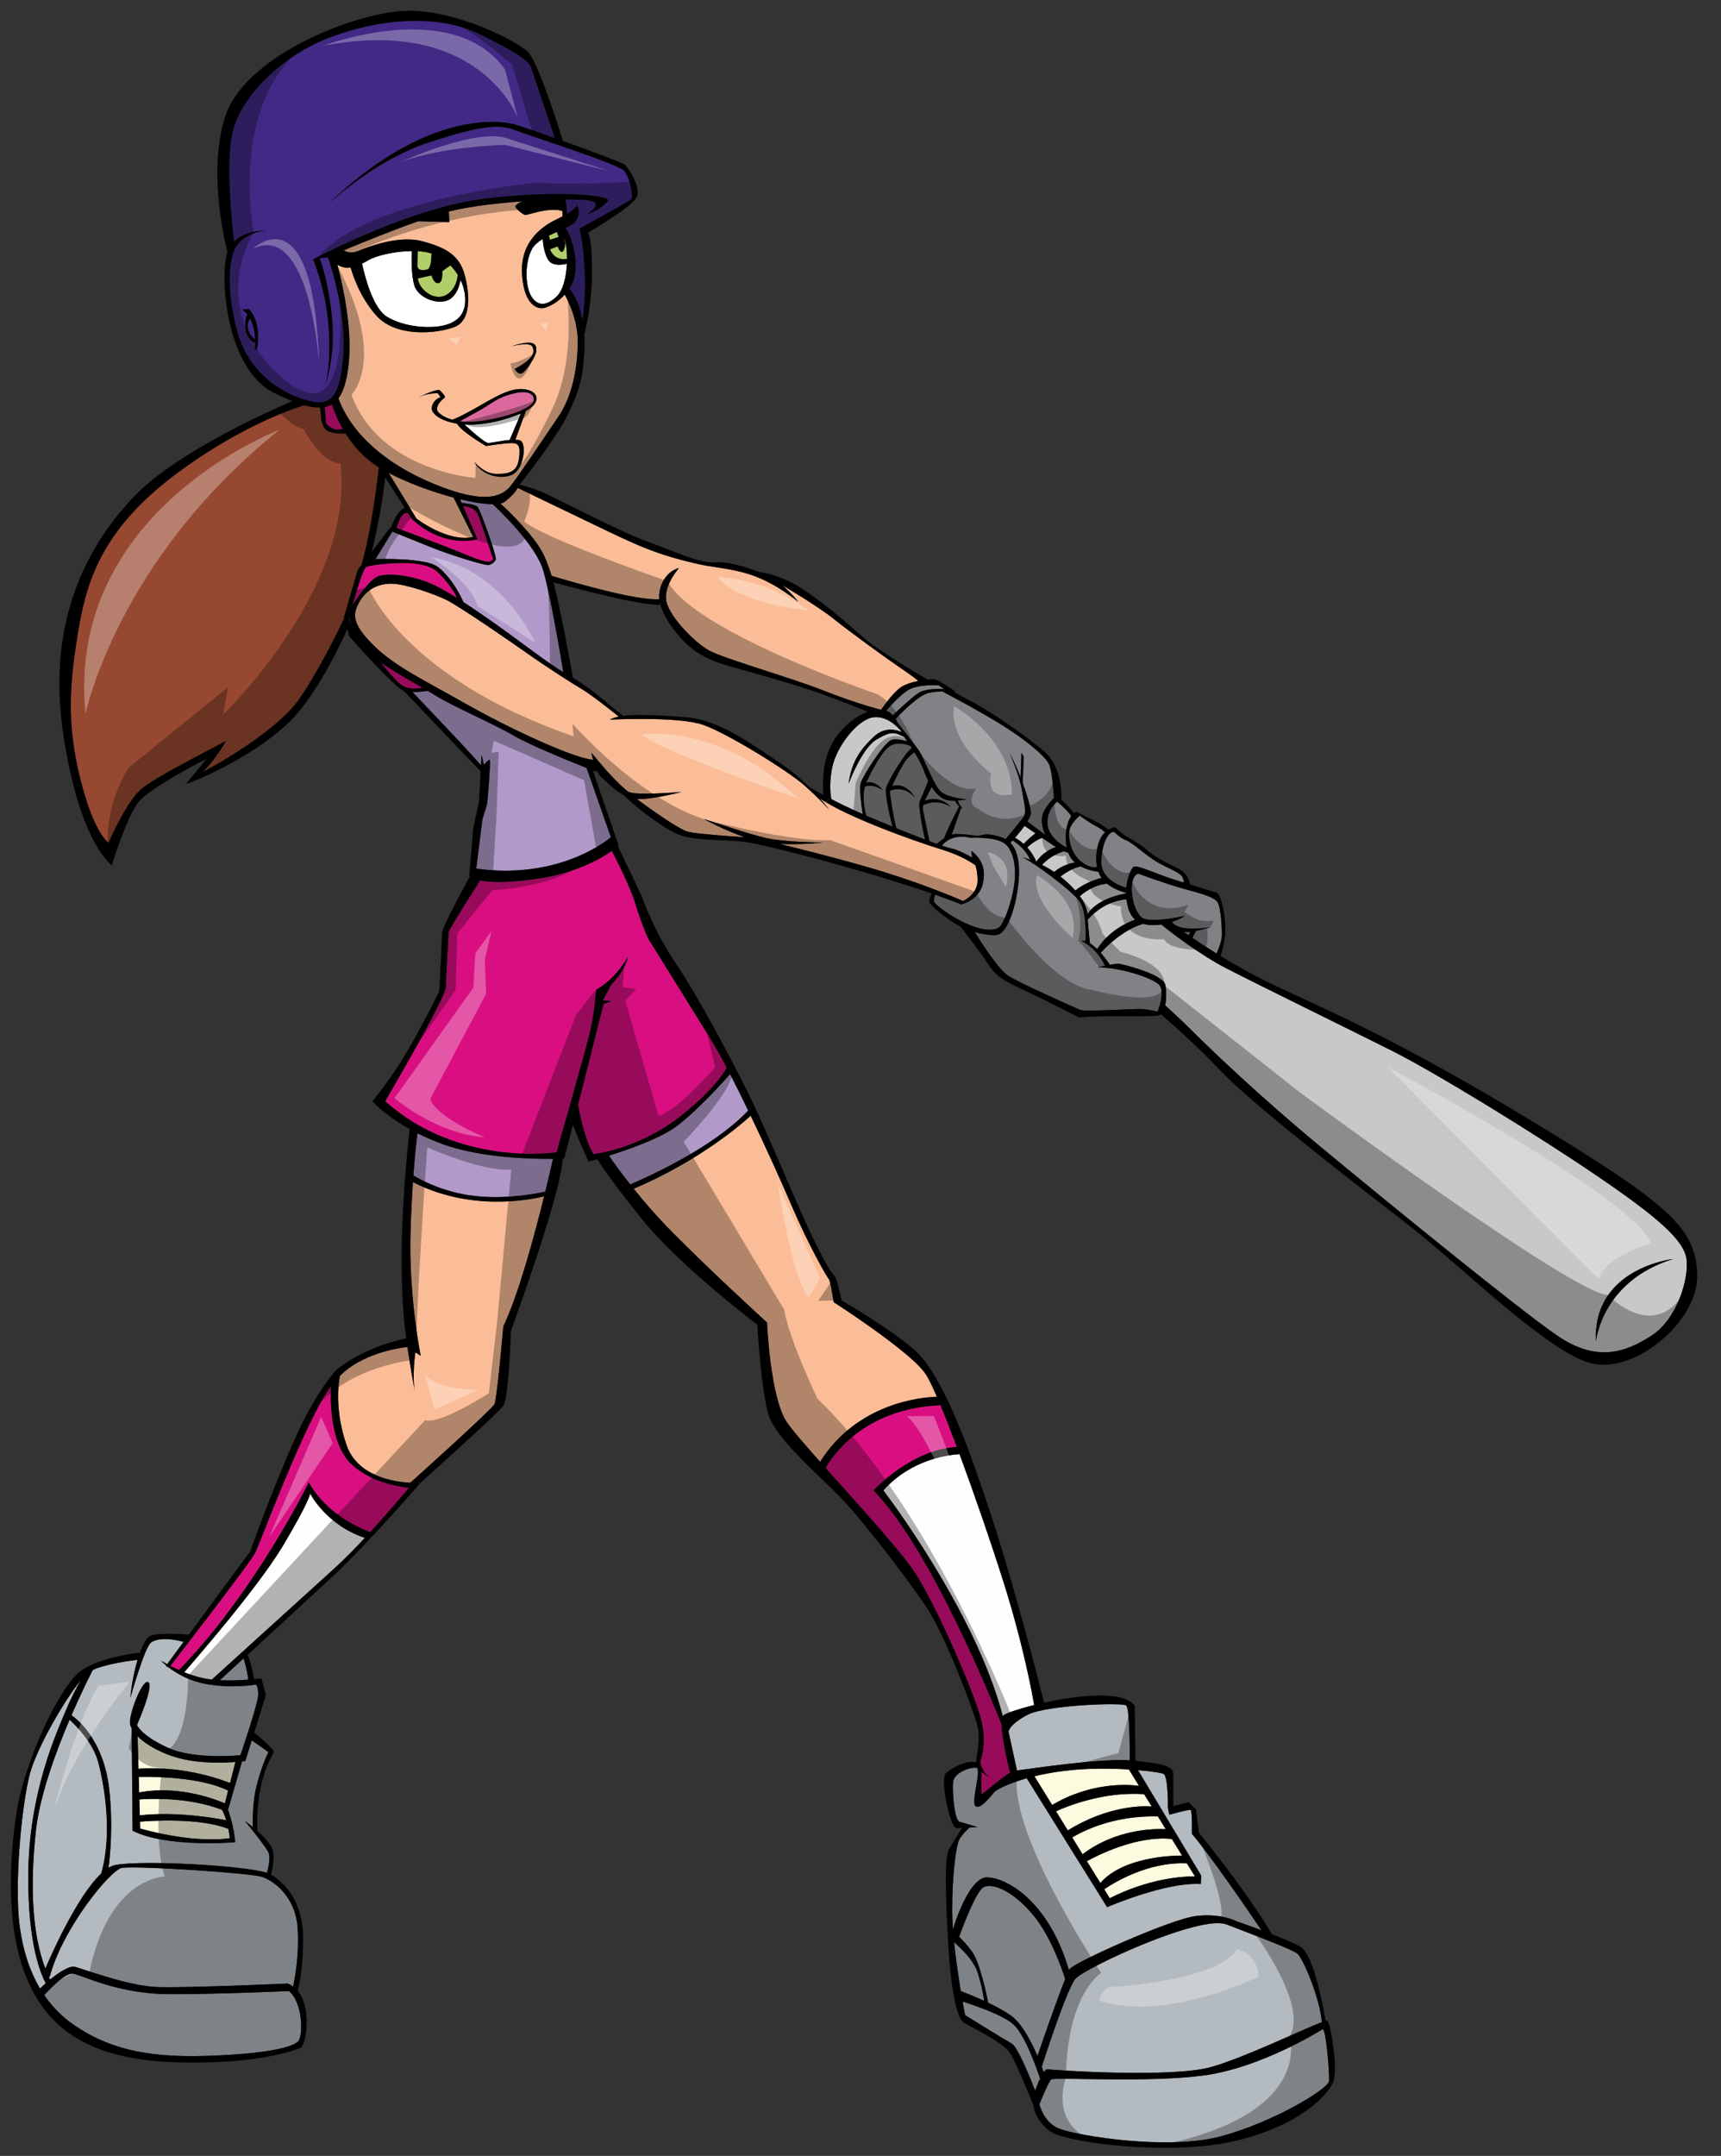
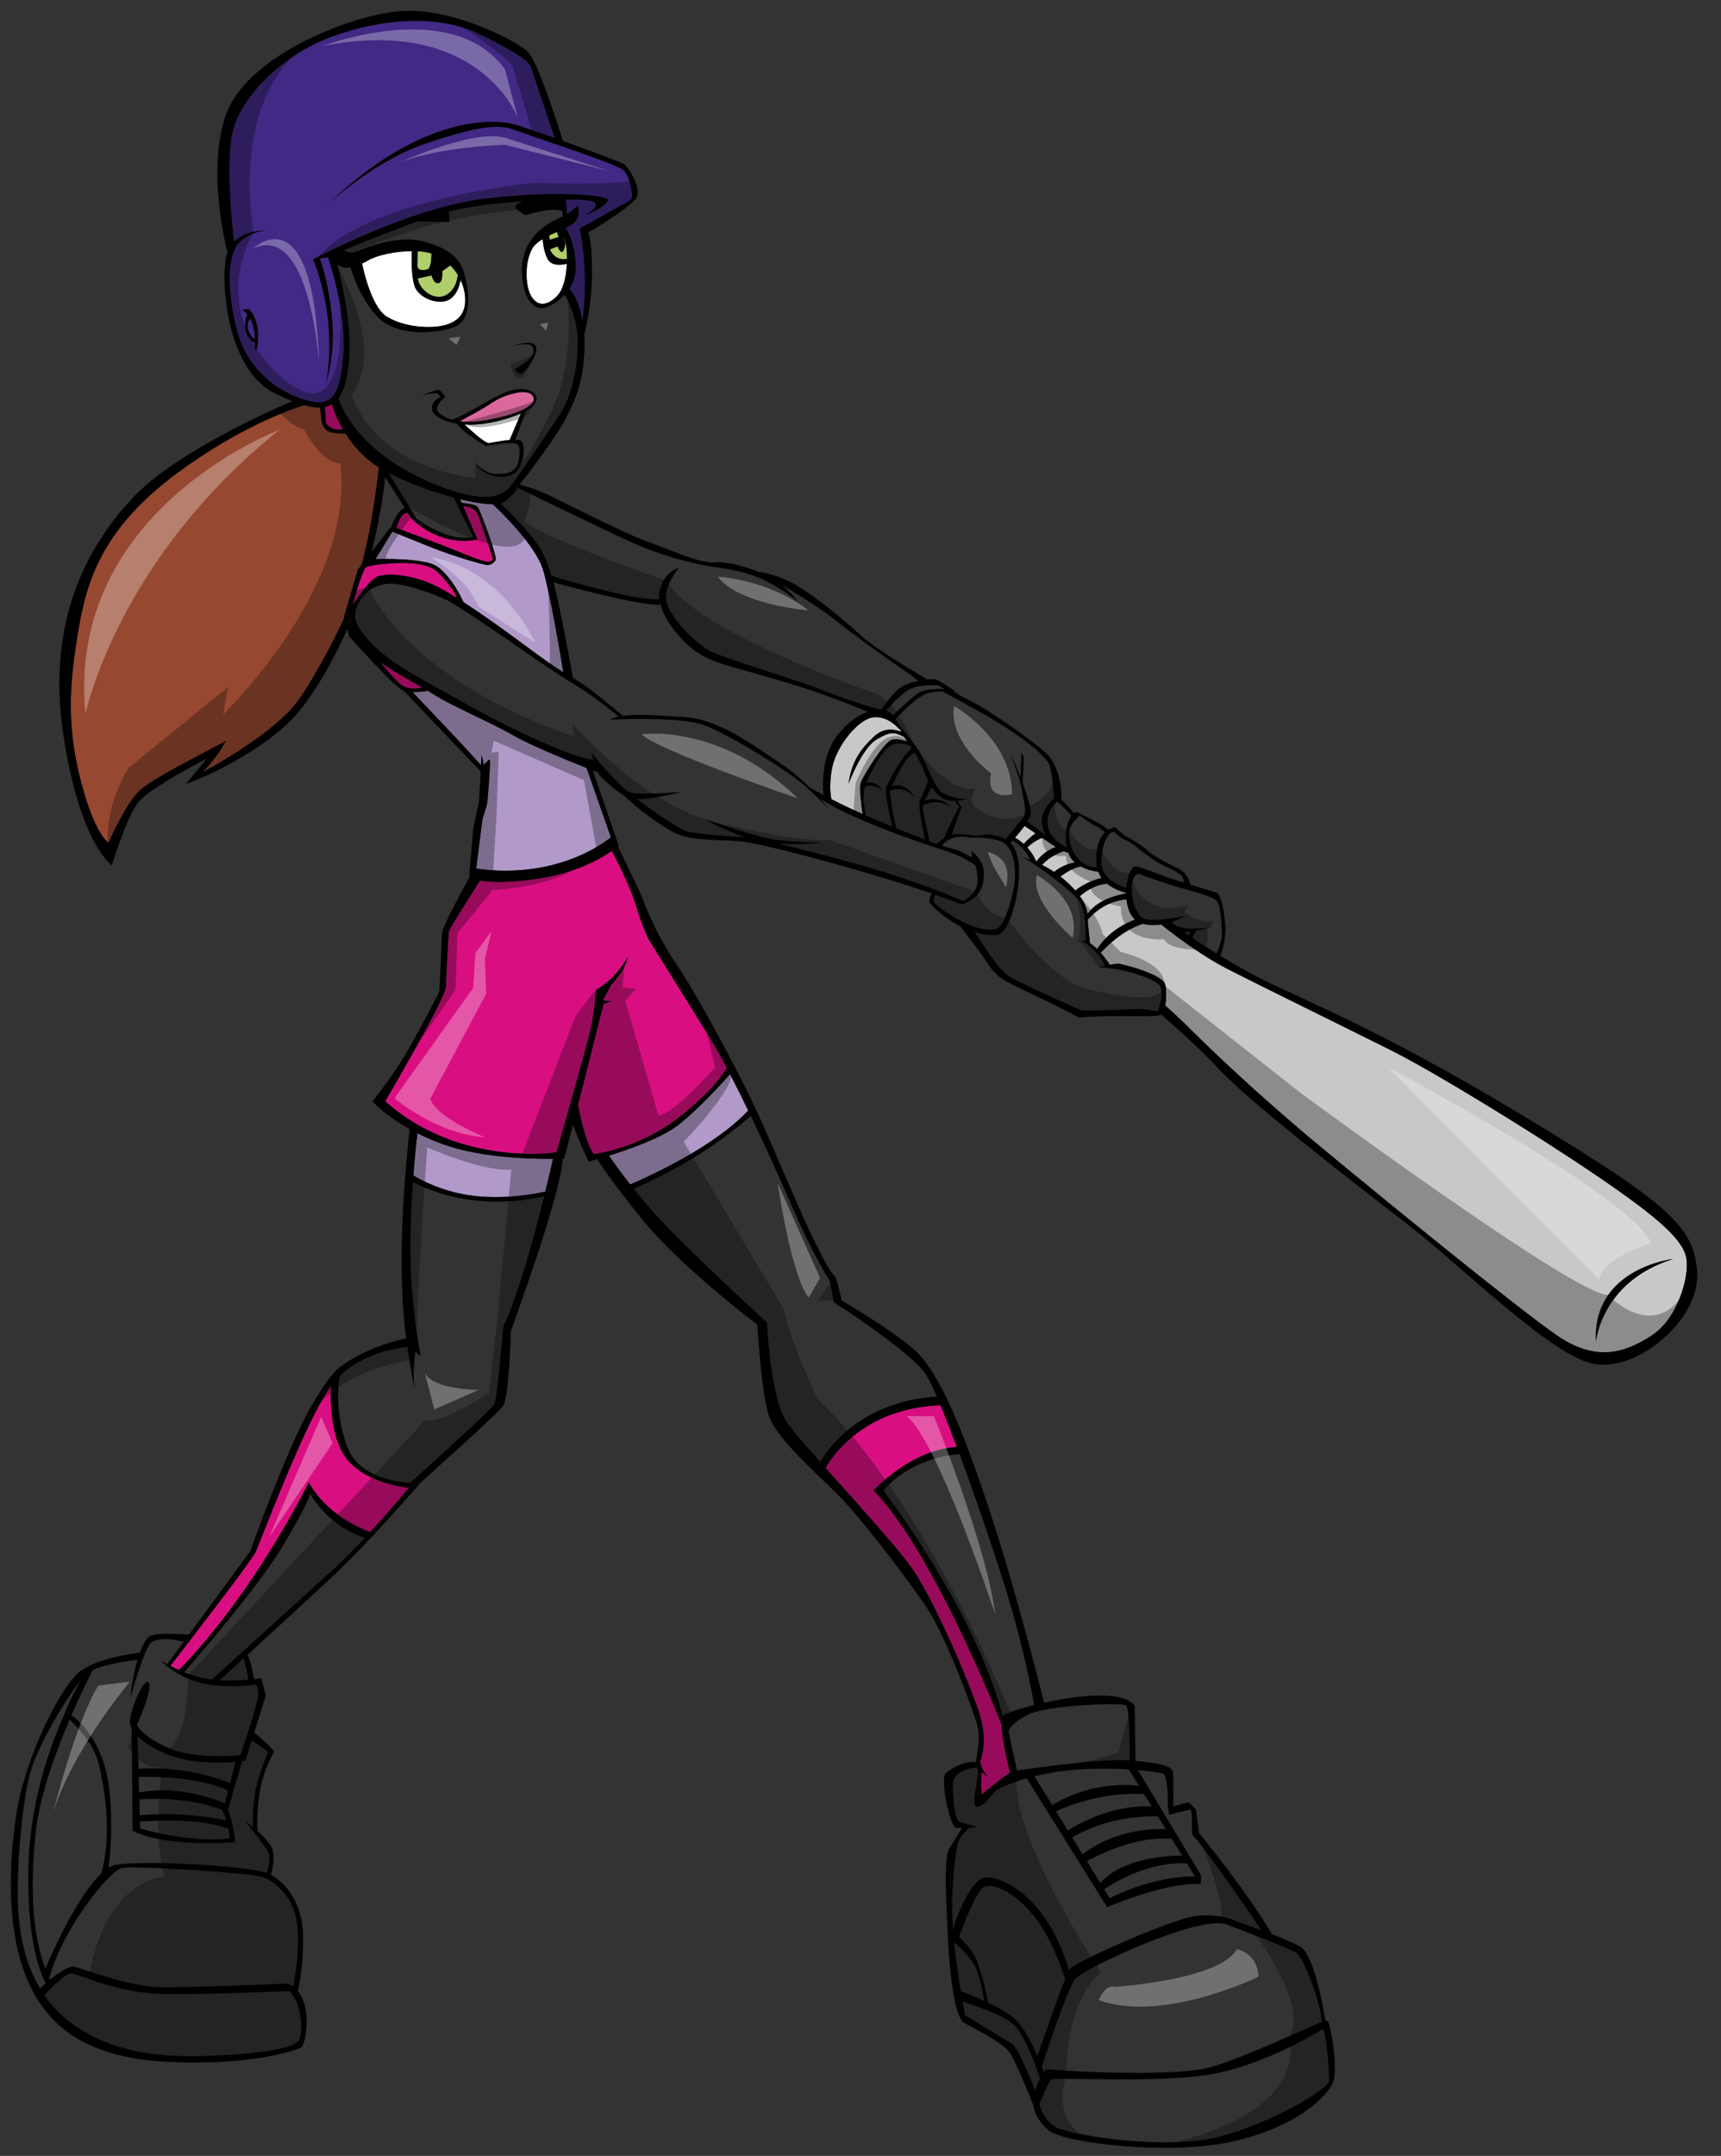
<svg xmlns="http://www.w3.org/2000/svg" version="1.1" id="Layer_2" x="0px" y="0px" width="159.75px" height="200px" viewBox="0 0 159.75 200" style="enable-background:new 0 0 159.75 200;" xml:space="preserve">
  <rect x="0" y="0" width="159.75" height="200" fill="#333333" stroke="none" />
  <path id="color12" style="fill:#974831;" d="M33.214,52.858l-1.291,4.423l0.023,0.083c-0.656,1.388-2.286,4.703-4.062,7.336  c-2.308,3.42-9.067,6.923-9.067,6.923c1.36-1.36,2.143-2.885,2.143-2.885c-2.267,1.236-6.429,3.297-7.83,4.451  c-1.401,1.153-3.05,4.986-3.05,4.986s-1.318-0.7-2.638-5.976c-1.319-5.275-0.948-9.107-0.124-13.971  c0.824-4.863,2.555-9.479,9.19-14.383c5.712-4.222,10.504-5.877,11.728-6.256c0.559,0.156,1.051,0.229,1.481,0.215l0.089,0.848  c0,0,0,1.072,0.714,1.374c0.474,0.2,1.15,0.207,1.554,0.189c0.69,1.091,1.686,2.267,3.089,3.135c0,0-0.51,5.146-1.595,9.044  L33.214,52.858z" />
-   <path id="color11" style="fill:#B4BBC0;" d="M4.249,183.979c-0.179,0.158-0.355,0.326-0.529,0.496  c-0.979-1.643-1.587-3.57-1.882-5.701c-0.536-3.871,0.166-11.373,0.948-14.258c0.661-2.436,3.231-6.84,4.711-8.647  c-0.353,0.62-0.935,1.707-1.414,2.879c-0.742,1.813-3.42,7.458-3.462,15.248C2.587,180.434,3.82,183.21,4.249,183.979z   M4.208,182.626c0.418-0.987,2.894-6.678,5.187-8.821c1.031-3.556,0.345-7.972-0.262-10.279c-0.484-1.838-2.029-3.398-2.677-3.99  c-1.318,3.09-2.788,7.115-3.134,10.38C2.746,175.352,3.051,179.561,4.208,182.626z M26.768,184.677l0.004,0.032  c0,0-6.264,0.288-11.003,0.288c-4.739,0-8.078-1.73-8.943-1.896c-0.76-0.145-2.188,1.426-2.72,1.979  c0.745,1.088,1.67,2.033,2.802,2.802c2.967,2.02,6.388,3.009,12.034,2.845c5.646-0.166,8.202-0.783,8.737-1.36  C28.168,188.839,28.105,185.658,26.768,184.677z M11.276,173.293c-1.072,0.248-5.481,5.605-6.676,10.139l-0.155-0.225  c0.064,0.147,0.131,0.294,0.2,0.436c0.923-0.754,1.812-1.259,2.222-1.199c0.577,0.082,4.945,1.813,7.83,1.895  c2.885,0.083,11.993-0.33,11.993-0.33s0.225,0.063,0.514,0.278c0.159-0.715,0.567-2.834,0.433-5.307  c-0.165-3.049-2.226-4.492-3.297-4.862C23.269,173.747,12.347,173.047,11.276,173.293z M18.982,156.189  c-1.49-0.287-2.615-0.969-3.295-1.486c0,0.002-0.002,0.004-0.002,0.004l-0.289-0.164l0.032-0.044  c-0.318-0.267-0.486-0.451-0.486-0.451s0.213,0.136,0.572,0.332l1.53-2.077c-1.381-0.354-2.42-0.338-3.009,0.057  c-0.618,0.41-1.937,5.149-1.937,5.149c0.082-1.03,0.33-2.393,0.67-3.536c-0.442,0.053-2.879,0.353-4.16,0.947  c-0.285,0.555-1.082,2.139-1.978,4.203c1.04,0.684,3.03,2.842,3.489,6.712c0.421,3.543,0.065,6.606-0.049,7.44  c0.227-0.139,0.451-0.232,0.667-0.271c2.643-0.475,12.041,0.072,14.036,0.735c0.124-0.435,0.363-1.414,0.142-1.89  c-0.289-0.619-2.184-2.927-2.184-2.927s0.323,0.229,0.742,0.572c-0.006-0.097-0.111-2.224,0.412-4.117  c0.536-1.936,1.031-2.843,1.031-2.843l-1.548-1.092l-0.595,1.916c0,0-0.11,0.016-0.306,0.037l-1.302,4.496  c0,0,0.577,1.565,0.659,3.008c0,0-6.387,0.535-9.52-1.07l-0.081-9.477c-0.114-0.219-0.173-0.429-0.167-0.621  c0.042-1.113,1.237-4.08,1.731-3.668c0.495,0.412-1.072,3.957-1.072,3.957s0.33,0.945,2.844,2.103  c2.514,1.153,6.759,0.698,6.759,0.698s1.648-4.82,1.648-5.604s-0.206-0.947-0.206-0.947S21.537,156.686,18.982,156.189z   M20.4,155.871c0.949,0.05,1.918,0.006,2.647-0.053c-0.065-0.721-0.307-1.559-0.437-1.971  C21.61,154.766,20.812,155.493,20.4,155.871z M91.73,185.791c0.713,0.34,1.449,0.732,2.049,1.145  c1.053,0.717,1.951,2.455,2.521,3.795c0.517-1.496,1.849-5.332,2.575-7.144c-0.385-1.198-1.387-3.972-2.869-5.802  c-1.936-2.389-3.874-3.133-4.697-2.719c-0.67,0.334-1.856,3.445-2.277,4.599c0.33,0.328,0.75,0.782,1.166,1.335  C90.957,182.016,91.591,185.068,91.73,185.791z M90.732,182.938c-0.375-1.123-1.599-2.27-2.172-2.76  c0.166,1.588,0.416,3.252,0.625,4.531c0.39,0.146,1.235,0.475,2.172,0.905C91.289,185.141,91.102,184.05,90.732,182.938z   M94.07,187.801c-1.01-0.908-3.748-1.816-4.719-2.121c0.133,0.772,0.227,1.256,0.227,1.256s3.586,2.227,4.329,2.638  c0.552,0.308,1.651,3.01,2.178,4.372c0.129-0.35,0.29-0.762,0.461-1.116C96.32,192.148,95.18,188.798,94.07,187.801z M97.573,192.91  c-0.228,0.195-0.847,1.688-1.093,2.297c0.186,0.661,0.67,1.818,1.875,2.277c1.731,0.658,10.056,2.02,14.959,0.701  c4.906-1.318,10.016-4.41,10.057-5.15c0.042-0.743-0.288-4.988-0.617-4.782c-0.33,0.207-5.771,3.587-11.045,4.287  C106.434,193.238,97.861,192.663,97.573,192.91z M99.839,183.557c-0.75,0.858-2.653,6.662-3.139,8.172  c0.077,0.209,0.137,0.379,0.181,0.506c0.129-0.18,0.254-0.287,0.363-0.271c0.535,0.081,11.498,0.824,15.165-0.207  c3.14-0.882,8.603-3.542,10.294-4.164c-0.213-2.353-1.771-5.939-2.256-6.344c-0.494-0.413-4.122-1.772-6.596-2.722  C111.38,177.58,100.705,182.566,99.839,183.557z M111.461,174.775c-3.296-0.203-8.695,2.145-8.695,2.145l-7.461-11.956  c-1.816,0.514-2.805,1.079-2.965,1.239c-0.249,0.248-1.277,1.69-1.771,1.36c-0.496-0.33,0.619-3.545,0.041-3.584  c-0.576-0.043-2.06,0.453-2.144,1.357c-0.081,0.907,0.124,3.544,0.618,3.669c0.495,0.123,1.65,0.495,1.65,0.495  s-0.34,0.018-0.75,0.037c-0.202,0.191-0.713,0.691-0.941,1.115c-0.29,0.537-0.659,3.174-0.659,6.635  c0,0.518,0.026,1.095,0.071,1.704c0.383-1.326,1.69-4.835,3.142-4.835c1.698,0,5.689,2.021,7.631,8.619  c0.03-0.057,0.057-0.102,0.078-0.131c0.452-0.617,9.354-4.614,11.703-4.902c2.35-0.29,3.79,0.494,3.79,0.494s1.048,0.357,2.29,0.822  c-1.066-1.576-4.641-6.816-6.451-8.941c0,0,0.041-2.186-0.123-2.227c-0.164-0.039-1.979,0.455-1.979,0.455l-0.125-0.619  c0,0,0.042-2.967-0.411-3.174c-0.189-0.086-1.088-0.236-2.367-0.346l5.87,9.783L111.461,174.775z M93.616,160.641  c0,0,0.616,2.823,0.784,3.603c1.359-0.166,7.606-1.138,10.469-0.939c0.002-1.103-0.016-4.848-0.332-5.094  c-0.369-0.288-7.417-0.042-9.148,0.866C93.658,159.98,93.616,160.641,93.616,160.641z" />
  <path id="color10" style="fill:#B0CE69;" d="M40.714,26.263c-0.439,0.11-0.659-0.714-0.659-0.714l-1.264,0.275  c0.055,0.989,1.593,2.308,2.803,1.429c0.631-0.459,0.843-1.174,0.9-1.752c-0.192-0.315-0.426-0.613-0.692-0.884l-0.759,0.548  C41.044,25.164,41.154,26.153,40.714,26.263z M38.775,23.302c-0.016,0.397-0.038,0.999-0.038,1.313c0,0.494,0.495,0.494,0.934,0.384  c0.326-0.082,0.38-1.009,0.386-1.483h-0.001C39.683,23.395,39.244,23.328,38.775,23.302z M51.869,21.977l-0.188-0.457  c-0.239,0.106-0.484,0.216-0.722,0.333l0.085,0.398L51.869,21.977z M52.2,23.351c-0.22,0.11-0.44-0.495-0.44-0.495l-0.715,0.275  c0.391,0.938,1.171,0.958,1.589,0.892c0.001-0.348-0.016-0.688-0.05-1.002c-0.047-0.439-0.158-0.786-0.291-1.062l0.181,0.622  C52.474,22.581,52.419,23.241,52.2,23.351z" />
-   <path id="color9" style="fill:#FCFADF;" d="M20.618,167.9c-3.147-1.233-6.855-1.033-7.686-0.971l0.041,1.477  c3.622-0.4,7.442,0.34,8.031,0.461c-0.079-0.26-0.174-0.524-0.291-0.768C20.676,168.023,20.645,167.958,20.618,167.9z   M13.006,169.626c0,0,4.658,1.401,8.325,0.907c0,0-0.033-0.371-0.132-0.87c-2.644-1.06-7.235-0.752-8.21-0.673L13.006,169.626z   M12.875,164.836l0.04,1.446c3.865-0.739,7.527,0.821,7.961,1.017l0.302-1.189C18.559,164.816,14.097,164.811,12.875,164.836z   M21.854,163.454c-1.151,0.086-3.193,0.144-5.014-0.3c-1.746-0.424-3.236-1.254-4.069-2.09l0.083,3.022  c4.469-0.33,8.225,1.211,8.501,1.326L21.854,163.454z M98.893,164.27c-1.097,0.131-2.054,0.312-2.875,0.512l1.647,2.664  c3.647-2.166,7.119-1.899,8.062-1.774l-0.94-1.522C103.086,164.042,100.937,164.021,98.893,164.27z M110.925,174.075l-0.752-1.216  c-3.664-0.172-6.885,1.861-7.675,2.402l0.514,0.832C107.299,173.911,110.925,174.075,110.925,174.075z M100.887,172.656l1.254,2.027  c2.047-2.363,6.42-2.545,7.586-2.549l-0.953-1.539C105.473,170.249,101.734,172.186,100.887,172.656z M99.527,170.458l0.961,1.558  c3.125-2.365,6.707-2.379,7.723-2.328l-0.729-1.178C103.252,168.375,100.268,170.005,99.527,170.458z M98.021,168.027l1.099,1.773  c3.765-2.317,6.944-2.278,7.79-2.217l-0.705-1.14C102.435,166.163,98.954,167.604,98.021,168.027z" />
-   <path id="color8" style="fill:#FEFEFE;" d="M28.791,138.552c0,0-0.041,0.659-2.514,4.821c-2.269,3.818-8.213,10.654-9.18,11.757  c0.625,0.253,1.333,0.481,2.05,0.608c0.168,0.027,0.342,0.051,0.518,0.07c1.134-1.027,8.539-7.746,11.352-10.291  c0.911-0.826,1.907-1.84,2.856-2.854C30.275,141.475,28.791,138.552,28.791,138.552z M81.996,138.264c0,0,8.557,11.143,11.09,20.961  c0.021-0.043,0.047-0.08,0.077-0.106c0.208-0.183,1.336-0.571,2.832-0.943c-0.106-0.637-0.921-5.341-2.873-11.503  c-1.097-3.461-2.642-7.964-4.056-11.773C87.934,134.968,84.533,135.418,81.996,138.264z" />
  <path id="color7" style="fill:#DA689D;" d="M49.507,37.253c-0.165,0.439-1.374,1.181-4.231,1.703  c-1.064,0.195-1.915,0.206-2.585,0.121c0.403-0.217,1.156-0.635,1.953-1.082c1.127-0.632,1.484-1.126,3.105-1.511  C49.369,36.099,49.672,36.813,49.507,37.253z" />
  <path id="color6" style="fill:#D90F81;" d="M32.445,57.227c-0.047,0.209,0.018,0.47,0.148,0.751  c-0.084-0.253-0.136-0.509-0.146-0.767C32.447,57.216,32.446,57.222,32.445,57.227z M38.214,48.132l-0.37-0.581  c-0.188,0.02-0.462,0.109-0.646,0.444c-0.302,0.549-0.384,0.989-0.384,0.989s4.396,1.621,6.099,2.335  c1.703,0.714,2.226,0.797,2.445,0.797c0.22,0,0.412-0.248,0.412-0.248s-1.182-3.709-1.429-4.176  c-0.247-0.467-0.659-0.687-1.318-0.742l-0.076-0.076l1.366,3.153C44.313,50.028,41.265,50.962,38.214,48.132z M35.165,53.435  c0.961-0.274,2.72-0.082,4.313,0.495c0.803,0.291,1.788,0.827,2.888,1.511c-0.002-0.027-0.003-0.055-0.003-0.083  c0-0.192-0.99-1.621-1.758-2.308c-0.77-0.687-2.116-0.824-3.188-0.824c-1.071,0-3.132,0.165-3.462,0.412  c-0.249,0.187-0.858,2.145-1.237,3.519C33.129,55.516,34.371,53.662,35.165,53.435z M30.151,37.758  c0.03,0.376,0.096,1.247,0.096,1.418c0,0.219,0.521,0.577,0.852,0.659c0.196,0.049,0.509,0.01,0.73-0.029  c-0.567-0.983-0.882-1.851-1.022-2.294C30.609,37.63,30.391,37.711,30.151,37.758z M39.207,63.792  c-1.3-0.752-2.874-1.622-3.905-2.373c0.541,0.673,1.245,1.506,1.787,1.989C37.767,64.014,38.675,63.921,39.207,63.792z   M30.728,128.578c-2.349,3.133-6.553,14.465-7.006,15.414c-0.418,0.874-6.906,9.256-7.907,10.548  c0.232,0.119,0.503,0.253,0.801,0.386c7.073-7.246,12.051-17.404,12.051-17.404c1.712,3.063,4.97,4.35,5.701,4.606  c1.718-1.868,3.193-3.632,3.59-4.108c-1.048-0.117-3.758-0.578-5.458-2.312C30.357,133.523,30.728,128.578,30.728,128.578z   M76.634,136.182c2.989,3.348,6.849,7.563,8.205,9.582c2.101,3.133,5.729,11.582,6.263,13.889c0.537,2.31-0.123,3.75-0.123,3.75  s0.123,0.947,0.867,1.484c0,0-0.406-0.226-0.753-0.543c-0.018,0.703-0.042,2.17,0.052,2.108c0.102-0.067,1.789-1.497,2.614-2.005  c-0.125-0.557-0.767-3.078-0.784-4.467c-0.975-2.449-6.67-16.39-11.886-21.717c0,0,3.487-3.806,7.729-4.029  c-0.541-1.445-1.06-2.771-1.519-3.875C80.163,130.646,77.23,135.118,76.634,136.182z M44.567,81.68  c-0.586,0.913-2.918,4.564-2.918,4.78c0,0.247-0.248,3.956-0.248,5.028c0,1.071-5.646,10.674-5.646,10.674  c6.882,6.14,15.908,4.74,15.908,4.74s2.72-9.521,3.132-11.293c0.412-1.772,0.535-3.792,0.535-3.792  c1.937-1.071,2.968-3.091,2.968-3.091c-0.372,1.566-1.525,2.473-1.649,2.761c-0.123,0.289-0.7,1.318-0.7,1.318l0.783,0.083  l-0.701,0.247c0,0-0.372,1.36-1.071,4.204c-0.298,1.208-0.812,3.221-1.304,5.135c0.208,1.188,0.662,3.289,1.427,4.592  c0,0,4.081-0.412,7.954-3.42c2.953-2.295,4.061-3.938,4.422-4.592c-0.545-1.034-1.054-1.949-1.495-2.662  c-2.144-3.462-5.771-9.273-5.771-9.273s-0.617-1.278-1.195-3.215c-0.494-1.662-1.838-4.263-2.21-4.968  c-1.051,0.747-3.432,2.123-7.254,2.633C46.892,81.922,45.401,81.846,44.567,81.68z" />
  <path id="color5" style="fill:#412985;" d="M31.868,32.912c0.33-4.066-1.429-9.066-1.429-9.066l-0.764,0.122  c0.064,0.166,0.833,2.173,1.148,5.593c0.33,3.572-0.604,6.1-0.604,6.1s0.549-1.924,0.275-5.44c-0.274-3.516-1.429-6.154-1.429-6.154  s8.957-4.835,16.1-5.66c7.144-0.824,11.594-0.219,11.265,0.22c-0.329,0.439-0.878,0.879-2.088,1.319c0,0,2.088-1.154,0.11-1.374  c-0.439-0.049-1.122-0.07-1.957-0.064c0.08,0.422,0.114,0.951,0.13,1.34c0.814-0.487,0.947-0.781,0.947-0.781  s0.44,0.715-0.165,1.484c-0.169,0.214-0.5,0.408-0.907,0.603c0.748,1.053,1.312,3.704,0.631,5.111  c-0.089,0.186-0.188,0.357-0.292,0.517c0.566,0.593,0.994,1.672,1.225,2.954c0.582-3.91-0.107-7.756-0.107-7.756l-0.166-0.77  c0,0,4.507-2.473,4.782-2.692c0.274-0.22-0.11-2.088-0.66-2.692c-0.549-0.605-8.627-3.187-10.056-3.737  c-1.429-0.549-2.967-0.549-8.132,1.154c-4.977,1.641-9.136,5.576-9.433,5.861c-0.006,0.006-0.012,0.012-0.019,0.018  c0,0,0.007-0.007,0.019-0.018c8.948-8.718,15.863-8.004,17.455-7.565c0.589,0.162,2.087,0.678,3.757,1.274  c-0.406-1.2-2.066-6.102-2.163-6.439c-0.11-0.385-0.275-0.989-4.782-3.187c-4.504-2.201-10.438-1.157-14.45,0.492  c-4.011,1.648-7.748,5.275-8.517,8.572c-0.679,2.911-0.031,8.819,0.131,10.163c1.094-1.076,2.947-1.042,2.947-1.042  s-1.594,0.11-2.583,1.264c-0.989,1.154-1.044,4.506-0.055,8.132c0.989,3.627,3.846,5.605,6.264,6.32  C30.714,37.802,31.538,36.978,31.868,32.912z M23.866,32.369l-0.227,0.083c0,0,0.229-1.696-0.425-2.901  c-0.106,0.123-0.225,0.353-0.213,0.758c0.021,0.721,0.66,1.174,0.66,1.174l-0.021,0.351c0,0-0.804-0.413-0.865-1.463  c-0.042-0.71,0.095-1.052,0.188-1.2c-0.138-0.171-0.302-0.324-0.497-0.448l0.618-0.062C23.083,28.66,24.299,29.608,23.866,32.369z" />
  <path id="color4" style="fill:#B19ACA;" d="M34.861,51.865l1.555-2.55c0.448,0.181,1.618,0.654,3.392,1.373  c2.308,0.934,5.138,1.73,5.44,1.73c0.303,0,0.632-0.219,0.769-0.494c0.137-0.275-1.429-4.588-1.676-4.89  c-0.2-0.245-1.138-0.346-1.488-0.375l-0.151-0.348c1.191,0.29,2.261,0.46,3.04,0.464c0.706,0.659,3.985,3.809,4.671,6.11  c0.68,2.284,1.661,8.155,1.878,9.482c-1.658-1.015-4.156-2.978-6.412-4.564c-0.994-0.698-1.956-1.361-2.855-1.944  c-0.224-0.479-0.774-1.581-1.486-2.397c-0.933-1.072-1.318-1.264-3.159-1.483C37.225,51.841,35.779,51.844,34.861,51.865z   M51.333,107.504c-0.096,0.43-0.353,1.555-0.717,3.044c-0.859,0.19-3.694,0.736-6.618,0.392c-2.817-0.33-4.914-1.461-5.627-1.891  c0.141-1.918,0.294-3.267,0.375-3.922c0.707,0.355,1.507,0.707,2.408,1.032C44.628,107.41,49.291,107.521,51.333,107.504z   M67.767,99.643c0.544,1.05,1.115,2.201,1.684,3.38c-3.229,3.441-9.39,6.197-10.95,6.857c-1.026-1.297-1.709-2.279-1.974-2.671  c1.942-0.608,4.878-1.653,6.346-2.782C64.836,102.921,67.126,100.371,67.767,99.643z M54.451,71.244l2.254,6.424  c0,0-4.561,4.012-12.501,2.913l0.577-4.588c0,0,0.384-1.154,0.44-1.484c0.054-0.33,0.33-3.901,0.247-4.011  c-0.083-0.11-0.55,0.467-0.55,0.467l-0.219-0.961l-0.056,0.981c-0.198-0.224-0.932-1.048-1.868-2.053  c-1.004-1.08-3.981-4.201-4.486-4.73c0.469,0.003,1-0.052,1.426-0.111c0.229,0.136,0.446,0.266,0.642,0.39  c1.703,1.072,5.358,2.61,7.336,3.765C49.167,69.104,52.731,70.559,54.451,71.244z" />
-   <path id="color3" style="fill:#FBBD97;" d="M50.496,28.571c-0.495,0.11-1.814-0.11-2.033-3.022c-0.22-2.912,1.593-4.451,3.241-5.22  c0.192-0.089,0.361-0.174,0.516-0.256c-0.003-0.163-0.014-0.333-0.029-0.501c-1.229-0.397-3.293,0.426-3.453,0.373  c-0.165-0.055-0.659-0.385-0.88-0.714c-0.107-0.162,0.234-0.376,0.611-0.553c-2.335,0.169-4.815,0.463-6.545,0.883  c-0.084,0.021-0.172,0.042-0.261,0.066l0.041,0.978l-2.89-0.079c-2.447,0.86-5.231,1.997-6.894,2.693  c0.215,0.151,0.642,0.335,1.267,0.079c0.934-0.385,3.792-1.484,5.934-0.935c2.144,0.55,3.517,1.264,4.012,3.132  c0.495,1.868,0.604,4.231-0.934,4.835c-1.539,0.604-5.44,1.044-7.309-1.099c-1.482-1.7-2.134-3.676-2.34-4.42  c-0.358,0.053-0.694,0.018-1.012-0.141c-0.08-0.04-0.154-0.081-0.224-0.121c0.511,1.93,1.41,5.952,1.048,9.243  C32.2,35.27,31.9,36.307,31.41,36.959c1.221,3.281,4.385,6.087,8.866,7.932c4.67,1.923,6.319,1.209,7.143,0.165  c0.825-1.044,3.078-4.451,4.396-6.374c1.318-1.924,1.814-4.616,1.814-7.034c0-1.988-0.892-3.752-1.208-4.317  C51.695,28.141,50.859,28.49,50.496,28.571z M49.781,32.527c0,0.494-0.989,1.978-1.347,2.115c-0.356,0.138-0.659-0.412-0.659-0.412  c1.759-0.935,1.896-1.539,1.649-2.061c-0.247-0.522-2.007-0.027-2.007-0.027C49.754,31.374,49.781,32.033,49.781,32.527z   M49.562,37.555c-0.144,0.181-0.402,0.371-0.739,0.557l-0.987,2.681c0.173,0.003,0.324,0.021,0.435,0.06  c0.632,0.22,0.412,2.72-0.796,3.214c-1.209,0.495-2.939-0.165-3.434-1.209c0,0,0.878,1.072,1.951,1.099  c1.071,0.027,1.978-0.083,2.17-1.318c0.192-1.237,0-1.539-0.66-1.539c-0.659,0-2.39,0.275-2.39,0.275s-2.296-1.342-2.688-2.075  c-1.518-0.249-2.45-0.93-2.339-1.524c0.137-0.742,0.824-0.935,0.824-0.935l-0.275-0.357c0,0-0.879-0.055-1.758,0.357  c-0.079,0.038,1.758-0.851,1.951-0.632c0.193,0.22,0.631,0.578,0.412,0.715c-0.219,0.137-0.961,0.878-0.549,1.318  c0.198,0.211,0.609,0.505,1.298,0.695c0.261-0.095,0.761-0.311,1.669-0.805c1.567-0.852,3.16-1.951,4.479-2.034  C49.452,36.017,50.221,36.731,49.562,37.555z M42.104,46.159l1.825,3.65c-2.363,0.549-5.275-1.703-5.275-1.703  s-1.865-3.082-2.575-4.235C37.813,44.782,40.08,45.619,42.104,46.159z M48.048,45.256c1.114,0.538,5.773,2.786,8.493,4.085  c3.104,1.483,4.78,2.17,7.939,2.912c3.16,0.742,5.413,0.275,9.617,3.572c0,0-0.604-0.797-1.484-1.539c0,0,3.243,1.896,4.781,3.132  c1.539,1.237,4.918,3.682,6.458,4.726c0.797,0.541,1.186,0.851,1.379,1.027c-0.633,0.128-1.318,0.339-1.735,0.676  c-0.688,0.556-1.45,1.614-1.716,1.999c-0.034-0.003-0.067-0.003-0.102-0.004l0.03-0.017c0,0-2.198-0.549-5.249-1.758  c-3.048-1.208-9.285-2.967-10.659-3.736c-1.374-0.77-3.929-3.352-3.983-4.835c-0.055-1.484,1.287-2.835,1.182-2.803  c-1.347,0.412-1.814,1.813-1.814,2.61c0,0.086,0.007,0.18,0.018,0.279c-0.205,0.021-1.297,0.08-4.138-0.582  c-2.571-0.599-5.017-1.322-5.866-1.579c-0.637-2.067-1.129-2.869-2.542-4.465c-1.074-1.213-1.857-1.935-2.21-2.242  c0.18-0.039,0.326-0.096,0.424-0.176C47.723,45.848,47.975,45.428,48.048,45.256z M50.511,110.975  c-0.906,3.658-2.39,9.146-3.792,12.082c0,0-0.577,6.717-0.824,7.211c-0.227,0.455-6.742,6.328-7.807,7.285  c-1.525-0.078-4.907-0.588-5.917-3.492c-1.112-3.199-0.758-5.723-0.62-6.434l0.002,0.004c2.002-2.002,5.138-2.546,6.26-2.679  c0.323,2.141,0.705,4.202,0.705,4.202c-0.288-1.565,0.042-3.709,0.042-3.709l0.495,0.33c0,0-1.113-5.356-0.948-11.373  c0.049-1.803,0.132-3.395,0.223-4.744C43.688,112.416,49.209,111.301,50.511,110.975z M58.817,110.277  c6.111-2.606,9.974-5.959,10.865-6.776c1.49,3.106,2.935,6.326,3.783,8.304c1.607,3.752,3.297,6.676,3.462,6.844  c0.165,0.164,0.453,2.143,0.453,2.143s7.254,4.656,8.572,6.718c0.256,0.398,0.604,1.117,1.015,2.063  c-1.412,0.044-7.4,0.561-10.842,6.039c-1.417-1.594-2.574-2.932-3.072-3.652c-1.566-2.266-1.854-9.271-1.854-9.271  s-5.068-4.615-8.778-8.367C60.994,112.879,59.777,111.469,58.817,110.277z M89.396,83.586c-0.894-0.39-4.404-1.875-9.038-3.198  c-3.082-0.88-6.046-1.626-8.018-2.103c2.004,0.105,4.063-0.123,4.063-0.123s-3.571-0.027-5.275-0.412s-5.687-1.758-5.769-1.758  c0,0,1.871,1.023,3.783,1.679c-1.454-0.097-4.438-0.312-5.239-0.498c-0.873-0.201-3.749-2.279-4.787-3.044  c1.486,0.042,4.155-0.665,4.155-0.665s-4.396,0.385-4.973-0.027c-0.577-0.412-1.979-1.896-2.17-2.143  c-0.193-0.247-1.236-1.456-1.236-1.456s0.061,0.284,0.166,0.653c-0.248-0.024-1.101-0.158-2.969-0.901  c-2.28-0.907-5.687-2.5-9.122-4.451c-3.434-1.951-6.346-3.324-8.325-5.303c-1.978-1.978-1.923-2.857-1.291-3.983  c0.632-1.126,1.703-1.731,3.022-1.704c1.318,0.027,3.956,0.962,5.082,1.511c1.127,0.55,6.21,4.039,7.557,5  c1.347,0.961,4.011,2.692,5,3.27c0.865,0.505,2.928,2.144,3.431,2.547c-0.319,0.068-0.603,0.16-0.849,0.283  c0,0,6.402-0.33,8.709,0.494c2.308,0.824,7.886,4.286,9.397,5.633c1.51,1.346,2.279,2.252,2.279,2.252s-0.306-0.437-0.879-1.088  c2.372,1.693,8.824,3.991,11.266,4.743c1.807,0.556,2.777,1.182,3.179,1.488c0.095,0.289,0.177,0.703,0.199,1.287  C90.791,82.768,89.795,83.388,89.396,83.586z" />
-   <path id="color2" style="fill:#808285;" d="M109.869,82.448c1.703,0.467,2.91,0.77,3.188,1.319c0.273,0.549,0.383,2.417,0.356,3.077  c-0.021,0.491-0.329,1.253-0.486,1.612c-0.882-0.545-1.645-1.046-2.237-1.449c0.129-0.325,0.334-0.63,0.334-0.63l-0.088-0.005  c0.787-0.142,1.57-0.407,1.57-0.407s-0.715,0.22-2.171,0.165c-1.007-0.038-1.409-0.392-1.564-0.605  c0.53-0.172,0.975-0.391,1.233-0.576c0,0-2.748,0.659-3.817,0.274c-1.072-0.385-1.65-3.847-0.522-4.177  C105.665,81.047,108.165,81.981,109.869,82.448z M109.889,86.456c0.131,0.092,0.284,0.199,0.457,0.317l0.143-0.334  c-0.129,0.014-0.256,0.021-0.372,0.021C110.037,86.46,109.962,86.458,109.889,86.456z M104.547,82.358  c0.09-1.001,0.453-1.779,0.678-1.943c0.305-0.22,2.116,0.659,3.601,1.126c0.323,0.102,0.684,0.214,1.053,0.329  c0.011-0.139-0.017-0.328-0.146-0.549c-0.275-0.467-1.678-0.879-2.748-1.621c-1.072-0.742-1.979-1.593-2.473-1.759  c-0.494-0.165-1.101-0.769-1.101-0.769c-0.438-0.055-1.126,0.852-1.183,2.748C102.182,81.557,104.037,82.21,104.547,82.358z   M100.389,79.949c0.731,0.557,1.219,0.536,1.446,0.473c-0.15-0.732-0.084-1.57,0.175-2.314c0.143-0.406,0.348-0.691,0.563-0.894  c-0.075-0.069-0.446-0.395-0.863-0.59c-0.467-0.22-1.484-0.961-1.484-0.961s-0.74,0.604-0.933,1.264  C99.1,77.585,99.346,79.152,100.389,79.949z M99.021,78.616c-0.211-0.993-0.078-2.229,0.418-2.91  c-0.354-0.551-1.303-1.335-1.303-1.335s-0.963,0.687-0.906,2.033C97.281,77.658,98.711,78.505,99.021,78.616z M87.576,64.156  c-0.332-0.014-0.816,0.002-1.391,0.132c-0.996,0.224-2.733,2.069-3.054,2.417c0.069,0.116,0.129,0.233,0.179,0.345  c0.473,0.594,1.539,1.943,1.941,2.513c0.522,0.742,1.347,3.104,2.005,3.792c0.659,0.687,2.5,0.797,2.5,0.797  s-0.379,0.077-0.836,0.113c0.079,0.448,0.453,0.711,0.453,0.711c-0.053-0.01-0.102-0.028-0.148-0.052l-0.889,2.51  c0.137-0.042,0.272-0.068,0.402-0.068c0.88,0,1.65,0.165,2.008,0.165c0.355,0,0.658-0.247,1.482-0.054  c0.369,0.086,0.756,0.168,1.112,0.364c0.229-0.27,1.366-1.621,1.662-2.04c0.33-0.467,0.028-1.374-0.165-2.583  c-0.191-1.209-1.125-3.379-1.125-3.379c0.357,0.674,0.713,1.484,1.021,2.281l0.076-2.281l0.221,0.357l-0.102,2.438  c0.449,1.222,0.76,2.335,0.76,2.782c0,0.201-0.129,0.485-0.319,0.797l1.68,1.261c-0.26-0.517-0.354-1.057-0.344-1.48  c0.022-0.798,0.812-1.648,1.118-1.948c-0.034-0.625-0.163-2.617-0.487-3.217c-0.383-0.714-1.922-2.033-4.12-3.434  c-2.197-1.401-5.688-3.215-5.688-3.215L87.576,64.156z M86.956,78.285c0.155-0.136,0.392-0.328,0.661-0.501  c0.5-1.257,1.398-2.946,1.398-2.946l0.112,0.028c-0.282-0.192-0.471-0.55-0.471-0.55l0.043-0.039  c-0.341,0.014-0.697-0.003-0.951-0.099c-0.413-0.155-0.856-0.537-1.269-1.172l-0.625,1.227c0,0-0.015,0.017-0.03,0.042  c1.526-0.539,2.418,0.562,2.418,0.562c-1.218-0.709-2.222-0.31-2.565-0.129c-0.018,0.135-0.021,0.295,0.012,0.486  c0.097,0.553,0.487,2.39,0.582,2.84C86.518,78.126,86.746,78.21,86.956,78.285z M80.407,75.664c0.147,0.063,0.296,0.127,0.446,0.191  c0.68,0.287,1.347,0.563,1.986,0.825c-0.175-0.688-0.747-3.039-0.584-3.6c0.176-0.601,1.63-3.122,2.385-3.686  c-0.043-0.067-0.086-0.133-0.129-0.196c-0.264-0.112-1.158-0.432-1.898,0.008c-0.879,0.521-2.088,3.132-2.143,3.27  c-0.012,0.028-0.031,0.07-0.058,0.127c0.94-0.206,1.513,0.696,1.513,0.696c-0.785-0.53-1.352-0.439-1.644-0.32  c-0.069,0.264-0.127,0.635-0.115,1.144C80.185,74.795,80.316,75.351,80.407,75.664z M85.861,77.88  c-0.116-0.519-0.696-3.146-0.475-3.592c0.186-0.369,0.584-1.365,0.774-1.847c-0.127-0.254-0.248-0.534-0.361-0.845  c-0.218-0.603-0.569-1.249-0.911-1.807c-0.236,0.165-0.545,0.415-0.793,0.735c-0.344,0.444-0.967,1.672-1.285,2.393  c1.399-0.377,2.109,1.069,2.109,1.069c-0.888-1.019-1.897-0.789-2.281-0.647c-0.015,0.043-0.025,0.077-0.027,0.098  c-0.025,0.232,0.336,2.5,0.587,3.39C84.178,77.226,85.085,77.584,85.861,77.88z M82.254,65.928c0.083,0.026,0.157,0.056,0.223,0.09  c0.164,0.087,0.305,0.216,0.428,0.361l-0.016-0.031c0,0,1.623-1.566,2.362-2.061c0.743-0.495,2.392-0.357,2.392-0.357l0.164,0.11  l0.002-0.001l-0.688-0.466c0,0-1.925-0.138-2.856,0.467C83.447,64.567,82.488,65.656,82.254,65.928z M92.777,85.993  c0.414-0.358,1.156-2.308,1.375-4.012c0.221-1.703-0.137-3.435-1.182-3.901c-1.044-0.467-2.91-0.357-2.91-0.357  s-1.639-0.509-2.631,0.726c0.41,0.14,0.721,0.231,0.898,0.263c0.564,0.101,1.463,0.584,1.906,0.835l-0.066-0.615  c0,0,1.099,0.742,1.153,1.979c0.056,1.236-0.33,2.445-2.09,2.994c0,0-0.756-0.319-2.43-0.902c-0.072,0.221-0.158,0.566-0.07,0.71  c0.14,0.22,1.375,1.264,2.998,1.978C91.35,86.405,92.367,86.35,92.777,85.993z M107.533,91.295  c-0.715-0.604-3.379-1.511-5.661-1.565c0,0,0.36-0.078,0.774-0.157c-0.025-0.001-0.057-0.004-0.088-0.008c0,0-0.632-1.511-2.17-2.28  c0,0,0.125-0.041,0.367,0.031c0.032-0.612,0.1-2.818-0.561-3.712c-0.768-1.044-4.284-3.627-5.273-4.066c0,0,0.299,0.069,0.77,0.245  l-0.082-0.052c-0.392-0.89-1.153-1.479-1.61-1.768c-0.083,0.091-0.153,0.167-0.204,0.224c0.242,0.25,0.453,0.597,0.606,1.104  c0.438,1.457,0.054,3.737-0.33,5.056c-0.385,1.318-0.908,2.308-1.567,2.39c-0.396,0.049-1.175-0.031-2.026-0.273  c0.619,0.997,2.229,3.497,3.125,4.065c1.127,0.714,6.209,2.967,6.678,3.16c0.467,0.192,5.137-0.138,5.796-0.083  c0.659,0.055,1.374,0.247,1.374,0.247S108.246,91.9,107.533,91.295z" />
  <path id="color1" style="fill:#C7C8CA;" d="M101.178,87.511c-0.033-0.289-0.152-1.361-0.211-2.182  c0.143-0.181,1.424-1.716,3.598-1.903c0,0.003,0,0.008,0,0.012c0.113,0.873,0.353,1.487,0.797,1.875  c-0.764,0.275-2.428,1.037-3.516,2.731C101.589,87.796,101.366,87.626,101.178,87.511z M94.221,77.712  c0.307,0.176,0.573,0.373,0.799,0.578c0.451-0.487,0.875-0.82,1.103-0.983l-1.021-0.69C94.82,77.006,94.492,77.401,94.221,77.712z   M98.004,78.582c-0.063-0.045-0.123-0.091-0.181-0.139l0.01,0.022l-1.09-0.737c-0.615,0.204-1.151,0.667-1.388,0.894  c0.477,0.527,0.727,1.044,0.838,1.318C96.785,79.086,97.589,78.72,98.004,78.582z M99.788,80.017  c-0.108-0.094-0.212-0.199-0.306-0.315c-0.157-0.198-0.282-0.455-0.373-0.744l0.018,0.139c-0.139-0.036-0.268-0.08-0.391-0.127  c-1.11,0.357-1.768,0.997-2.006,1.265c0.351,0.177,0.73,0.392,1.119,0.654C98.59,80.269,99.375,80.076,99.788,80.017z   M99.814,82.608c0.936-0.734,1.959-1.047,2.434-1.161c-0.117-0.174-0.213-0.367-0.288-0.575c-0.263-0.029-0.98-0.139-1.642-0.494  c-0.711,0.109-1.519,0.661-1.885,0.937C98.98,81.744,99.443,82.182,99.814,82.608z M104.527,82.883c-0.002-0.018,0-0.035,0-0.053  c-0.307-0.082-1.135-0.338-1.775-0.85c-1.236,0.1-2.202,0.877-2.514,1.161c0.449,0.63,0.687,1.213,0.701,1.67  C101.805,83.481,103.741,83.02,104.527,82.883z M82.777,68.629c0.465-0.116,1.104,0.04,1.441,0.143  c-0.131-0.187-0.234-0.327-0.292-0.404c-0.897-0.441-1.163-0.578-2.522,0.207c-1.428,0.824-2.637,4.148-2.637,4.148  c0.274-2.033,1.044-3.16,2.363-4.396c1.001-0.938,2.079-0.627,2.542-0.422c-0.048-0.095-0.104-0.199-0.156-0.305  c0.021,0.077,0.031,0.123,0.031,0.123s-1.044-1.346-2.472-1.182c-1.428,0.165-3.461,2.693-3.846,4.753  c-0.266,1.422-0.151,2.386-0.056,2.847c0.785,0.402,1.768,0.879,2.909,1.38c-0.093-0.588-0.348-2.335-0.188-2.881  C80.085,71.98,82.119,68.793,82.777,68.629z M153.333,123.88c-2.392,1.565-5.11,2.556-8.819,0  c-3.709-2.554-16.236-12.774-22.008-17.556c-5.77-4.782-10.302-9.149-11.785-10.633c-1.178-1.177-2.195-2.092-2.568-2.421  c0.133-0.61,0.121-1.384,0.014-1.92c-0.191-0.961-4.039-1.95-4.397-1.95c-0.142,0-0.478,0.054-0.828,0.117  c0.047-0.042,0.033-0.09,0.033-0.09c-0.291-0.423-0.558-0.762-0.802-1.037c0.468-0.52,1.996-2.088,3.925-2.692  c0.16,0.046,0.336,0.082,0.529,0.102c0.38,0.04,0.771,0.019,1.155-0.039c0.946,0.755,3.614,2.817,6.069,4.078  c3.051,1.566,11.129,5.522,15.248,7.583c4.123,2.061,13.52,7.83,19.207,11.704c5.687,3.874,7.993,5.937,8.241,7.667  C156.794,118.521,155.725,122.314,153.333,123.88z M155.311,116.793c0,0-7.5,0.824-7.17,7.664  C148.141,124.457,148.635,118.852,155.311,116.793z" />
  <path id="fill" style="fill:#FFFFFF;" d="M43.654,39.396c1.536,0,3.452-0.484,4.708-1.055l-1.053,2.474  c-0.769,0.069-1.678,0.267-1.951,0.285c-0.366,0.024-1.9-1.401-2.24-1.721C43.292,39.389,43.471,39.396,43.654,39.396z   M34.231,24.12c-0.216,0.125-0.423,0.237-0.625,0.334c0.245,1.141,1.001,4.145,2.329,4.941c1.648,0.989,4.176,1.154,5.55,0.714  c1.374-0.439,1.869-1.429,1.649-2.912c-0.061-0.407-0.193-0.825-0.386-1.23c-0.084,0.515-0.297,1.206-0.823,1.669  c-0.934,0.824-3.077,0.11-3.462-1.154c-0.283-0.929-0.269-2.451-0.241-3.192C36.672,23.305,34.958,23.699,34.231,24.12z   M50.365,22.177c-0.417,0.255-0.769,0.547-0.968,0.898c-0.715,1.264-0.659,3.517-0.055,4.451c0.604,0.934,1.429,0.824,2.307,0  c0.625-0.585,0.916-1.836,0.973-3.063c-0.417,0.105-1.279,0.242-1.687-0.289C50.567,23.696,50.421,22.75,50.365,22.177z" />
  <path id="outline" d="M142.37,104.1c-12.611-7.667-19.535-10.551-24.233-12.775c-1.759-0.834-3.438-1.783-4.849-2.645  c0.167-0.48,0.494-1.575,0.455-2.686c-0.056-1.484-0.441-3.078-0.826-3.188c-0.257-0.073-1.329-0.403-2.456-0.753  c-0.05-0.39-0.279-1.132-1.279-1.583c-1.402-0.632-2.5-1.373-2.721-1.621c-0.22-0.248-1.4-0.989-1.868-1.237  c-0.467-0.246-1.071-0.879-1.071-0.879s-0.305,0.033-0.653,0.253c-0.511-0.517-1.818-1.104-1.818-1.104l-1.153-0.577  c-0.073,0.037-0.145,0.083-0.211,0.138c-0.246-0.321-0.705-0.88-1.158-1.224c0.015-0.59-0.018-3.156-1.545-4.464  c-1.728-1.484-5-3.737-6.73-4.643c-0.868-0.456-1.412-0.758-1.736-0.947l0.172-0.015c0,0-1.621-1.154-2.004-1.154  c-0.104,0-0.316,0.013-0.586,0.042c-0.74-0.427-4.729-2.759-6.146-4.053c-1.567-1.429-4.149-3.572-5.935-4.643  c-1.786-1.072-3.572-1.292-3.572-1.292s-2.665-1.044-4.039-0.879c-1.373,0.165-4.396-1.264-6.373-1.951  c-1.978-0.687-7.885-3.709-9.204-4.341c-0.983-0.471-2.087-0.789-2.586-0.921c0.693-0.891,3.435-4.459,4.345-6.277  c1.044-2.088,1.483-3.297,1.648-5.935c0.037-0.574,0.033-1.148-0.005-1.704c0.221-0.871,0.72-3.12,0.72-5.769  c0-3.407-0.385-3.682-0.385-3.682s4.177-2.418,4.561-3.352c0.384-0.934-0.878-2.802-1.208-3.022  c-0.191-0.126-3.009-1.185-5.669-2.142c-0.484-1.553-2.33-7.34-3.232-8.243C47.972,3.787,41.817,0.6,37.037,1.039  c-4.781,0.44-14.397,4.286-16.155,9.836c-1.515,4.782-0.175,10.91,0.226,12.514c-0.001,0.005-0.004,0.009-0.005,0.014  c-0.714,2.088-0.22,10.826,4.396,13.078c0.592,0.289,1.136,0.533,1.638,0.73c-1.739,0.741-10.649,4.658-14.62,8.776  c-4.41,4.574-8.159,11.58-6.676,21.883c1.484,10.303,4.534,12.405,4.534,12.405s1.36-4.41,2.431-5.812  c1.072-1.4,6.388-4.08,6.388-4.08l-1.937,2.349c2.267-0.783,7.666-3.42,10.344-6.553c2.167-2.534,4.011-6.416,4.636-7.806  l0.186,0.664c0,0,4.204,4.753,5.055,5.055c0.008,0.003,0.017,0.005,0.025,0.008c1.042,1.098,6.057,6.382,7.114,7.444l-0.16,2.851  l-0.522,2.391l-0.384,4.451c0,0,0.017,0.028,0.07,0.072c-0.327,0.585-2.597,4.674-2.597,5.286c0,0.66-0.248,5.385-0.248,5.385  s-2.459,4.904-3.902,7.046c-1.442,2.144-2.308,3.133-2.308,3.133s1.084,1.259,3.459,2.582c-1.204,10.909-0.667,16.854-0.322,19.415  c-4.138,0.871-6.435,2.894-6.435,2.894s-1.772,1.688-3.915,6.472c-2.143,4.779-4.122,10.386-4.122,10.386l-5.695,7.733  c-0.624-0.048-2.765-0.185-3.536,0.096c-0.362,0.134-0.711,0.75-1.01,1.576c-0.597,0.065-3.675,0.451-5.419,1.639  c-1.937,1.318-5.233,8.201-6.017,13.105c-0.783,4.904-0.947,11.127,0.99,15.619c1.937,4.493,5.687,7.338,13.559,7.625  c7.871,0.287,11.416-1.195,11.787-1.318c0.371-0.125,0.824-2.104,0.412-3.875c-0.148-0.639-0.398-1.088-0.658-1.402  c0.167-0.719,0.525-2.563,0.494-5.066c-0.04-3.141-1.65-4.976-2.984-5.73c0.117-0.405,0.338-1.342,0.182-2.184  c-0.107-0.576-0.803-1.309-1.447-1.881c-0.167-5.078,1.529-7.064,1.529-7.351c0-0.229-1.308-1.345-1.818-1.771l1.077-3.463  l-0.413-1.566c0,0-0.256,0.035-0.67,0.076c-0.097-0.526-0.324-1.637-0.616-2.254c2.394-2.195,5.732-5.259,7.797-7.177  c3.503-3.257,8.284-8.819,8.284-8.819l-0.256,0.097l0.05-0.056c0,0-0.034,0.002-0.093,0.002l0.299-0.043c0,0,7.171-6.39,7.666-7.129  c0.495-0.742,0.7-6.719,0.7-6.883c0-0.162,4.561-12.313,4.812-16.025c0.087-0.006,0.135-0.008,0.135-0.008s0.354-1.36,0.813-3.139  c0.437,1.266,1.455,3.428,1.455,3.428s0.308-0.082,0.807-0.228c0.295,0.487,1.292,2.014,4.096,5.503  c3.544,4.41,10.756,9.85,10.756,9.85s0.33,5.977,1.031,8.325c0.7,2.349,4.985,5.853,7.046,8.078c2.061,2.224,5.852,7.17,7.625,9.808  c1.77,2.637,4.41,9.687,4.74,11.045c0.319,1.319-0.136,2.676-0.125,3.356c-0.83-0.271-2.315,0.517-2.802,0.972  c-0.617,0.575,0.412,5.108,0.947,5.108c0.135,0,0.327-0.004,0.539-0.013c-0.252,0.408-0.848,1.375-1.199,1.951  c-0.453,0.739-0.33,4.448-0.082,8.817c0.248,4.368,0.824,6.924,1.442,7.295c0.617,0.371,3.667,1.854,4.287,2.802  c0.504,0.776,1.755,3.814,2.192,4.892l-0.008,0.014c0,0,0.039,1.154,1.44,2.308c1.401,1.154,11.375,2.392,17.351,0.947  c5.976-1.441,8.53-4.242,9.024-5.438c0.495-1.195-0.248-5.482-0.536-5.688c-0.021-0.016-0.079-0.01-0.166,0.013  c-0.203-1.229-1.087-6.174-2.348-6.895c-0.563-0.324-1.59-0.753-2.631-1.158c-2.444-4.146-6.766-9.392-6.766-9.392l-0.287-2.185  l-0.701-0.662l-1.402,0.371c0,0,0-2.143,0-2.924c0-0.756-0.764-1.014-3.508-1.287l-0.076-5.102  c-1.025-1.462-5.223-0.993-8.409-0.292c-0.034-0.138-2.448-9.858-4.944-17.472c-2.514-7.666-4.779-13.272-7.17-15.33  c-1.943-1.676-5.438-3.786-6.678-4.519c-0.177-0.813-0.499-2.18-0.699-2.325c-0.288-0.203-1.072-1.563-2.39-4.365  c-1.32-2.805-3.916-9.15-5.523-12.407c-1.607-3.254-4.78-9.23-6.8-12.197c-2.02-2.967-3.091-6.058-3.173-6.264  c-0.069-0.173-1.675-3.506-2.19-4.576c0.049-0.042,0.074-0.067,0.074-0.067l-2.4-6.969c0.25,0.099,0.395,0.155,0.395,0.155  l-0.066-0.273c0.125,0.306,0.269,0.575,0.424,0.713c0.411,0.365,1.221,1.223,2.146,1.724c0.842,0.915,3.576,3.008,4.998,3.606  c1.565,0.659,4.368,0.467,6.209,0.714c1.841,0.247,7.856,1.813,12.912,3.352c1.866,0.568,3.334,1.049,4.446,1.431  c-0.1,0.223-0.242,0.576-0.242,0.739c0,0.247,1.182,1.319,2.527,2.115c0.119,0.071,0.242,0.136,0.367,0.199  c0.594,0.76,1.959,2.53,2.573,3.483c0.796,1.236,1.483,1.566,3.763,2.637c2.281,1.072,4.699,2.335,4.699,2.335  c2.28-0.248,6.648-0.027,7.363-0.192c0.078-0.018,0.146-0.058,0.211-0.109c0.824,0.7,3.25,2.805,5.53,5.22  c2.804,2.967,11.704,9.891,17.063,14.012c5.356,4.122,13.516,12.363,17.555,13.188c4.039,0.824,9.811-4.039,9.646-8.326  C157.372,113.907,154.98,111.766,142.37,104.1z M113.057,83.768c0.273,0.549,0.383,2.417,0.356,3.077  c-0.021,0.491-0.329,1.252-0.486,1.612c-0.882-0.545-1.645-1.046-2.237-1.449c0.129-0.325,0.334-0.63,0.334-0.63l-0.088-0.005  c0.787-0.142,1.57-0.407,1.57-0.407s-0.715,0.22-2.171,0.165c-1.007-0.038-1.409-0.392-1.564-0.605  c0.53-0.172,0.975-0.391,1.233-0.576c0,0-2.748,0.659-3.817,0.274c-1.072-0.385-1.65-3.847-0.522-4.177c0,0,2.5,0.935,4.204,1.401  C111.572,82.916,112.779,83.218,113.057,83.768z M110.488,86.438l-0.143,0.334c-0.174-0.118-0.326-0.225-0.457-0.317  c0.072,0.002,0.147,0.004,0.227,0.004C110.232,86.46,110.359,86.452,110.488,86.438z M96.743,77.728l1.09,0.737l-0.011-0.022  c0.059,0.048,0.117,0.094,0.182,0.139c-0.415,0.138-1.219,0.504-1.811,1.358c-0.111-0.274-0.361-0.792-0.838-1.318  C95.592,78.394,96.128,77.931,96.743,77.728z M95.019,78.29c-0.226-0.206-0.492-0.402-0.799-0.578  c0.271-0.311,0.602-0.706,0.881-1.095l1.021,0.69C95.894,77.47,95.471,77.803,95.019,78.29z M98.734,78.97  c0.125,0.047,0.252,0.091,0.392,0.127l-0.019-0.139c0.092,0.289,0.217,0.545,0.373,0.744c0.095,0.116,0.197,0.221,0.307,0.315  c-0.413,0.06-1.198,0.252-1.939,0.873c-0.389-0.262-0.77-0.478-1.119-0.654C96.968,79.966,97.625,79.327,98.734,78.97z   M100.318,80.379c0.662,0.355,1.379,0.464,1.642,0.494c0.075,0.208,0.171,0.401,0.288,0.575c-0.475,0.114-1.498,0.427-2.434,1.161  c-0.371-0.426-0.834-0.864-1.381-1.293C98.801,81.04,99.607,80.488,100.318,80.379z M102.752,81.98  c0.642,0.511,1.471,0.768,1.775,0.85c0,0.018-0.002,0.035,0,0.053c-0.786,0.137-2.723,0.598-3.588,1.928  c-0.015-0.457-0.252-1.04-0.701-1.67C100.55,82.857,101.516,82.081,102.752,81.98z M104.564,83.426c0,0.003,0,0.008,0,0.012  c0.112,0.873,0.352,1.487,0.797,1.875c-0.766,0.275-2.43,1.037-3.518,2.731c-0.256-0.248-0.479-0.418-0.667-0.533  c-0.034-0.29-0.153-1.361-0.211-2.182C101.109,85.148,102.391,83.613,104.564,83.426z M103.411,77.173c0,0,0.604,0.604,1.101,0.769  c0.494,0.166,1.399,1.017,2.473,1.759c1.07,0.742,2.473,1.154,2.748,1.621c0.129,0.221,0.154,0.41,0.146,0.549  c-0.369-0.115-0.729-0.228-1.053-0.329c-1.483-0.467-3.296-1.346-3.601-1.126c-0.225,0.164-0.588,0.942-0.678,1.943  c-0.51-0.148-2.365-0.801-2.316-2.438C102.285,78.025,102.973,77.119,103.411,77.173z M100.225,75.663c0,0,1.017,0.742,1.483,0.961  c0.417,0.195,0.788,0.521,0.862,0.59c-0.215,0.203-0.418,0.488-0.562,0.894c-0.259,0.744-0.323,1.582-0.175,2.314  c-0.227,0.063-0.715,0.084-1.445-0.473c-1.045-0.797-1.291-2.363-1.099-3.022C99.482,76.267,100.225,75.663,100.225,75.663z   M98.137,74.371c0,0,0.949,0.784,1.303,1.335c-0.496,0.681-0.629,1.917-0.418,2.91c-0.311-0.111-1.74-0.958-1.791-2.212  C97.174,75.058,98.137,74.371,98.137,74.371z M93.219,67.393c2.198,1.401,3.737,2.72,4.12,3.434c0.324,0.6,0.453,2.593,0.487,3.217  c-0.307,0.3-1.096,1.15-1.118,1.948c-0.013,0.423,0.083,0.963,0.345,1.48l-1.681-1.261c0.19-0.312,0.319-0.596,0.319-0.797  c0-0.447-0.312-1.561-0.76-2.782l0.102-2.438l-0.221-0.357l-0.076,2.281c-0.309-0.797-0.664-1.608-1.021-2.281  c0,0,0.934,2.17,1.125,3.379c0.193,1.208,0.495,2.116,0.165,2.583c-0.296,0.419-1.435,1.77-1.662,2.04  c-0.354-0.196-0.743-0.277-1.112-0.364c-0.823-0.193-1.127,0.054-1.482,0.054c-0.357,0-1.128-0.164-2.007-0.164  c-0.132,0-0.267,0.027-0.403,0.068l0.889-2.51c0.047,0.023,0.097,0.042,0.148,0.052c0,0-0.374-0.264-0.453-0.711  c0.457-0.036,0.836-0.113,0.836-0.113s-1.841-0.11-2.5-0.797c-0.658-0.687-1.482-3.05-2.005-3.792  c-0.401-0.57-1.468-1.919-1.94-2.513c-0.049-0.112-0.108-0.229-0.179-0.345c0.319-0.347,2.058-2.193,3.054-2.417  c0.574-0.13,1.06-0.146,1.391-0.132l-0.044,0.022C87.532,64.178,91.021,65.991,93.219,67.393z M80.082,75.521  c-1.142-0.501-2.125-0.979-2.909-1.38c-0.095-0.461-0.21-1.424,0.056-2.847c0.385-2.061,2.418-4.588,3.846-4.753  c1.428-0.165,2.472,1.182,2.472,1.182s-0.01-0.045-0.031-0.123c0.053,0.106,0.108,0.21,0.156,0.305  c-0.463-0.205-1.541-0.516-2.542,0.422c-1.318,1.236-2.089,2.363-2.363,4.396c0,0,1.209-3.325,2.637-4.148  c1.359-0.785,1.625-0.648,2.522-0.207c0.058,0.077,0.161,0.217,0.292,0.404c-0.337-0.103-0.977-0.258-1.441-0.143  c-0.658,0.165-2.692,3.352-2.884,4.011C79.734,73.186,79.988,74.933,80.082,75.521z M76.428,73.751  c-0.707-0.378-1.156-0.643-1.295-0.725c-0.743-0.734-1.693-1.56-2.822-2.309c-2.939-1.951-5.715-4.011-8.847-4.203  c-2.374-0.146-4.335-0.307-5.722-0.09l0.063-0.048c0,0-0.632-0.495-1.292-1.044c-0.607-0.506-1.868-1.594-3.329-2.45  c-0.246-1.377-1.205-6.651-1.811-8.864c0.745,0.208,2.486,0.68,5.03,1.286c3.462,0.824,4.836,0.824,4.836,0.824v-0.301  c0.157,0.801,0.678,1.923,1.896,3.296c1.511,1.704,3.05,2.253,4.918,2.775c1.868,0.522,5.632,1.566,7.968,2.391  c1.762,0.623,3.698,1.401,4.539,1.745c-0.833,0.282-1.808,0.907-2.755,2.074C76.217,70.063,76.345,72.887,76.428,73.751z   M43.929,49.809c-2.363,0.549-5.275-1.703-5.275-1.703s-1.865-3.082-2.575-4.235c1.733,0.912,4,1.749,6.025,2.288L43.929,49.809z   M42.947,46.875l0.076,0.076c0.659,0.055,1.071,0.274,1.318,0.742c0.247,0.467,1.429,4.176,1.429,4.176s-0.192,0.248-0.412,0.248  c-0.219,0-0.742-0.083-2.445-0.797c-1.703-0.714-6.099-2.335-6.099-2.335s0.083-0.439,0.384-0.989  c0.184-0.334,0.459-0.424,0.646-0.444l0.37,0.581c3.05,2.83,6.099,1.896,6.099,1.896L42.947,46.875z M37.57,47.123  c-0.65,0.207-1.108,1.353-1.283,1.863l-0.051-0.056c0,0-1.041,1.347-1.733,2.275c0.301-1.238,0.977-4.204,1.251-6.929L37.57,47.123z   M36.416,49.315c0.448,0.181,1.618,0.654,3.392,1.373c2.308,0.934,5.138,1.73,5.44,1.73c0.303,0,0.632-0.219,0.769-0.494  c0.137-0.275-1.429-4.588-1.676-4.89c-0.2-0.245-1.138-0.346-1.488-0.375l-0.151-0.348c1.191,0.29,2.261,0.46,3.04,0.464  c0.706,0.659,3.985,3.809,4.671,6.11c0.68,2.284,1.661,8.155,1.878,9.482c-1.658-1.015-4.156-2.978-6.412-4.564  c-0.994-0.698-1.956-1.361-2.855-1.944c-0.224-0.479-0.774-1.581-1.486-2.397c-0.933-1.072-1.318-1.264-3.159-1.483  c-1.155-0.138-2.601-0.136-3.519-0.114L36.416,49.315z M80.282,72.979c0.292-0.12,0.858-0.21,1.644,0.32  c0,0-0.572-0.902-1.513-0.696c0.026-0.057,0.046-0.1,0.058-0.127c0.055-0.138,1.264-2.748,2.143-3.27  c0.742-0.44,1.635-0.12,1.898-0.008c0.043,0.063,0.086,0.129,0.129,0.196c-0.754,0.564-2.209,3.084-2.385,3.686  c-0.163,0.562,0.409,2.912,0.584,3.6c-0.64-0.262-1.307-0.539-1.986-0.825c-0.15-0.064-0.299-0.127-0.446-0.191  c-0.091-0.313-0.223-0.869-0.24-1.54C80.155,73.614,80.213,73.243,80.282,72.979z M82.613,73.437  c0.002-0.021,0.012-0.055,0.025-0.098c0.385-0.142,1.395-0.372,2.282,0.647c0,0-0.711-1.447-2.108-1.069  c0.316-0.72,0.94-1.949,1.285-2.393c0.248-0.321,0.555-0.571,0.791-0.735c0.342,0.559,0.693,1.205,0.912,1.807  c0.113,0.311,0.234,0.591,0.361,0.845c-0.189,0.482-0.59,1.478-0.773,1.847c-0.223,0.445,0.356,3.073,0.475,3.592  c-0.776-0.295-1.684-0.654-2.663-1.053C82.949,75.937,82.587,73.669,82.613,73.437z M85.691,75.195  c-0.034-0.191-0.03-0.352-0.012-0.486c0.342-0.181,1.348-0.58,2.564,0.129c0,0-0.893-1.101-2.418-0.562  c0.016-0.026,0.029-0.042,0.029-0.042l0.625-1.227c0.412,0.635,0.856,1.017,1.27,1.172c0.254,0.095,0.609,0.113,0.951,0.099  l-0.043,0.039c0,0,0.188,0.357,0.471,0.55l-0.113-0.028c0,0-0.896,1.689-1.397,2.946c-0.271,0.174-0.507,0.365-0.661,0.501  c-0.21-0.075-0.439-0.159-0.684-0.25C86.178,77.585,85.787,75.749,85.691,75.195z M87.119,63.574l0.689,0.466l-0.002,0.001  l-0.166-0.11c0,0-1.647-0.137-2.391,0.357c-0.741,0.494-2.363,2.061-2.363,2.061l0.016,0.031c-0.123-0.146-0.264-0.274-0.426-0.361  c-0.066-0.035-0.14-0.064-0.224-0.09c0.233-0.272,1.192-1.361,2.007-1.887C85.195,63.436,87.119,63.574,87.119,63.574z   M56.541,49.342c3.104,1.483,4.78,2.17,7.939,2.912c3.16,0.742,5.413,0.275,9.617,3.572c0,0-0.604-0.797-1.484-1.539  c0,0,3.243,1.896,4.781,3.132c1.539,1.237,4.918,3.682,6.458,4.726c0.797,0.541,1.186,0.851,1.379,1.027  c-0.633,0.128-1.318,0.339-1.735,0.676c-0.688,0.556-1.45,1.614-1.716,1.999c-0.034-0.002-0.067-0.004-0.102-0.004l0.03-0.017  c0,0-2.198-0.549-5.249-1.758c-3.048-1.208-9.285-2.967-10.659-3.736c-1.374-0.77-3.929-3.352-3.983-4.835  c-0.055-1.484,1.287-2.835,1.182-2.803c-1.347,0.412-1.814,1.813-1.814,2.61c0,0.086,0.007,0.18,0.018,0.279  c-0.205,0.021-1.297,0.08-4.138-0.582c-2.571-0.599-5.017-1.322-5.866-1.579c-0.637-2.067-1.129-2.869-2.542-4.465  c-1.074-1.213-1.857-1.935-2.21-2.242c0.18-0.039,0.326-0.096,0.424-0.176c0.854-0.691,1.106-1.111,1.179-1.283  C49.162,45.794,53.821,48.042,56.541,49.342z M51.814,38.682c-1.318,1.923-3.571,5.33-4.396,6.374  c-0.824,1.044-2.472,1.758-7.143-0.165c-4.48-1.845-7.645-4.651-8.866-7.932c0.491-0.652,0.791-1.689,0.953-3.168  c0.361-3.291-0.537-7.313-1.048-9.243c0.07,0.041,0.145,0.081,0.224,0.121c0.317,0.159,0.653,0.194,1.012,0.141  c0.207,0.744,0.858,2.72,2.34,4.42c1.869,2.143,5.77,1.703,7.309,1.099c1.538-0.604,1.429-2.967,0.934-4.835  c-0.495-1.868-1.868-2.583-4.012-3.132c-2.143-0.549-5,0.55-5.934,0.935c-0.625,0.257-1.052,0.072-1.267-0.079  c1.662-0.696,4.446-1.833,6.894-2.693l2.89,0.079l-0.041-0.978c0.089-0.023,0.177-0.045,0.261-0.066  c1.729-0.419,4.209-0.713,6.545-0.883c-0.376,0.177-0.718,0.392-0.611,0.553c0.221,0.33,0.715,0.659,0.88,0.714  c0.16,0.053,2.225-0.77,3.453-0.373c0.015,0.169,0.026,0.338,0.029,0.501c-0.154,0.082-0.324,0.167-0.516,0.256  c-1.648,0.769-3.461,2.308-3.241,5.22c0.219,2.913,1.539,3.132,2.033,3.022c0.363-0.08,1.199-0.43,1.924-1.24  c0.317,0.564,1.208,2.329,1.208,4.317C53.628,34.066,53.133,36.758,51.814,38.682z M31.829,39.807  c-0.221,0.039-0.534,0.078-0.73,0.029c-0.33-0.083-0.852-0.44-0.852-0.659c0-0.171-0.066-1.042-0.096-1.418  c0.24-0.047,0.458-0.128,0.655-0.246C30.946,37.956,31.261,38.823,31.829,39.807z M38.462,26.482  c0.385,1.264,2.528,1.979,3.462,1.154c0.526-0.464,0.739-1.154,0.823-1.669c0.192,0.405,0.325,0.823,0.386,1.23  c0.22,1.483-0.275,2.473-1.649,2.912c-1.374,0.439-3.901,0.274-5.55-0.714c-1.327-0.796-2.084-3.8-2.329-4.941  c0.202-0.097,0.41-0.209,0.625-0.334c0.727-0.421,2.441-0.814,3.99-0.83C38.193,24.032,38.179,25.553,38.462,26.482z M41.044,25.164  l0.759-0.548c0.266,0.271,0.5,0.569,0.692,0.884c-0.058,0.578-0.269,1.292-0.9,1.752c-1.209,0.879-2.748-0.439-2.803-1.429  l1.264-0.275c0,0,0.22,0.825,0.659,0.714C41.154,26.153,41.044,25.164,41.044,25.164z M39.67,24.999  c-0.439,0.11-0.934,0.11-0.934-0.384c0-0.314,0.022-0.916,0.038-1.313c0.469,0.026,0.908,0.093,1.28,0.214h0.001  C40.051,23.99,39.997,24.917,39.67,24.999z M52.293,21.959c0.133,0.275,0.244,0.623,0.291,1.062c0.034,0.314,0.051,0.654,0.05,1.002  c-0.418,0.066-1.198,0.045-1.589-0.892l0.715-0.275c0,0,0.22,0.604,0.44,0.495c0.219-0.11,0.274-0.77,0.274-0.77L52.293,21.959z   M52.623,24.464c-0.058,1.227-0.348,2.478-0.973,3.063c-0.878,0.824-1.704,0.934-2.307,0c-0.604-0.934-0.66-3.187,0.055-4.451  c0.199-0.352,0.551-0.643,0.968-0.898c0.057,0.573,0.203,1.519,0.571,1.998C51.344,24.706,52.206,24.569,52.623,24.464z   M50.959,21.854c0.238-0.117,0.483-0.227,0.722-0.333l0.188,0.457l-0.824,0.275L50.959,21.854z M22.032,30.769  c-0.989-3.626-0.934-6.979,0.055-8.132c0.989-1.154,2.583-1.264,2.583-1.264s-1.853-0.035-2.947,1.042  c-0.162-1.344-0.81-7.252-0.131-10.163c0.77-3.297,4.506-6.924,8.517-8.572c4.012-1.648,9.946-2.692,14.451-0.495  c4.507,2.198,4.671,2.802,4.782,3.187c0.096,0.338,1.756,5.239,2.163,6.439c-1.67-0.596-3.167-1.112-3.757-1.274  c-1.592-0.439-8.507-1.153-17.455,7.565c0.297-0.285,4.456-4.22,9.433-5.861c5.165-1.704,6.704-1.704,8.132-1.154  c1.429,0.55,9.506,3.132,10.056,3.737c0.55,0.604,0.934,2.473,0.66,2.692c-0.275,0.22-4.782,2.692-4.782,2.692l0.166,0.77  c0,0,0.689,3.847,0.107,7.756c-0.23-1.282-0.658-2.361-1.225-2.954c0.104-0.16,0.203-0.331,0.292-0.517  c0.68-1.407,0.116-4.058-0.631-5.111c0.406-0.195,0.738-0.389,0.907-0.603c0.604-0.769,0.165-1.484,0.165-1.484  s-0.133,0.294-0.947,0.781c-0.016-0.39-0.05-0.918-0.13-1.34c0.835-0.005,1.518,0.016,1.957,0.064c1.978,0.22-0.11,1.374-0.11,1.374  c1.209-0.44,1.758-0.879,2.088-1.319c0.33-0.44-4.121-1.044-11.265-0.22c-7.143,0.825-16.1,5.66-16.1,5.66s1.154,2.638,1.429,6.154  c0.275,3.516-0.275,5.441-0.275,5.441s0.934-2.528,0.604-6.1c-0.315-3.42-1.084-5.427-1.148-5.593l0.764-0.122  c0,0,1.759,5,1.429,9.066c-0.33,4.066-1.153,4.89-3.572,4.177C25.878,36.374,23.021,34.396,22.032,30.769z M31.923,57.281  l0.023,0.083c-0.656,1.388-2.286,4.703-4.062,7.336c-2.308,3.42-9.067,6.923-9.067,6.923c1.36-1.36,2.143-2.885,2.143-2.885  c-2.267,1.236-6.429,3.297-7.83,4.451c-1.401,1.153-3.05,4.986-3.05,4.986s-1.318-0.7-2.638-5.976  c-1.319-5.275-0.948-9.107-0.124-13.971c0.824-4.863,2.555-9.479,9.19-14.383c5.712-4.222,10.504-5.877,11.728-6.256  c0.559,0.156,1.051,0.229,1.481,0.215l0.089,0.848c0,0,0,1.072,0.714,1.374c0.474,0.2,1.15,0.207,1.554,0.189  c0.69,1.091,1.686,2.267,3.089,3.135c0,0-0.51,5.146-1.595,9.044l-0.356,0.462L31.923,57.281z M32.445,57.227  c0.001-0.005,0.002-0.011,0.003-0.015c0.01,0.257,0.062,0.514,0.146,0.767C32.463,57.697,32.398,57.436,32.445,57.227z   M33.956,52.639c0.33-0.248,2.391-0.412,3.462-0.412c1.072,0,2.418,0.138,3.188,0.824c0.769,0.687,1.758,2.115,1.758,2.308  c0,0.027,0.001,0.055,0.003,0.083c-1.1-0.685-2.085-1.22-2.888-1.511c-1.594-0.577-3.352-0.769-4.313-0.495  c-0.794,0.227-2.036,2.081-2.446,2.722C33.098,54.784,33.707,52.826,33.956,52.639z M37.088,63.409  c-0.542-0.483-1.246-1.315-1.787-1.989c1.031,0.751,2.604,1.62,3.905,2.373C38.675,63.921,37.767,64.014,37.088,63.409z   M1.838,178.773c-0.536-3.873,0.166-11.375,0.948-14.26c0.661-2.435,3.231-6.839,4.711-8.647c-0.353,0.621-0.935,1.707-1.414,2.879  c-0.742,1.813-3.42,7.458-3.462,15.248c-0.034,6.439,1.199,9.216,1.627,9.984c-0.179,0.157-0.355,0.324-0.529,0.496  C2.741,182.832,2.133,180.904,1.838,178.773z M6.456,159.534c0.648,0.592,2.193,2.151,2.677,3.991  c0.607,2.308,1.292,6.724,0.262,10.277c-2.292,2.145-4.769,7.836-5.187,8.822c-1.157-3.066-1.462-7.275-0.886-12.712  C3.668,166.648,5.137,162.624,6.456,159.534z M27.678,189.365c-0.536,0.578-3.091,1.195-8.737,1.359  c-5.646,0.166-9.066-0.824-12.034-2.844c-1.131-0.77-2.057-1.714-2.802-2.802c0.532-0.552,1.959-2.123,2.72-1.978  c0.865,0.164,4.204,1.895,8.943,1.895c4.739,0,11.003-0.288,11.003-0.288l-0.004-0.032  C28.105,185.658,28.168,188.839,27.678,189.365z M27.637,178.98c0.134,2.472-0.274,4.59-0.433,5.306  c-0.289-0.216-0.514-0.278-0.514-0.278s-9.108,0.413-11.993,0.33c-2.885-0.082-7.253-1.813-7.83-1.895  c-0.41-0.061-1.299,0.443-2.222,1.199c-0.069-0.144-0.135-0.289-0.2-0.438l0.155,0.227c1.195-4.533,5.604-9.892,6.676-10.14  c1.071-0.246,11.993,0.453,13.064,0.824C25.411,174.486,27.472,175.932,27.637,178.98z M23.763,156.271c0,0,0.206,0.164,0.206,0.949  c0,0.782-1.648,5.604-1.648,5.604s-4.245,0.453-6.759-0.699c-2.514-1.156-2.844-2.104-2.844-2.104s1.566-3.545,1.072-3.955  c-0.494-0.414-1.689,2.554-1.731,3.668c-0.007,0.191,0.052,0.402,0.167,0.621l0.081,9.476c3.133,1.606,9.52,1.069,9.52,1.069  c-0.083-1.44-0.659-3.008-0.659-3.008l1.302-4.496c0.195-0.021,0.306-0.037,0.306-0.037l0.595-1.914l1.548,1.091  c0,0-0.495,0.907-1.031,2.843c-0.523,1.895-0.417,4.021-0.412,4.117c-0.419-0.344-0.742-0.572-0.742-0.572s1.896,2.309,2.184,2.928  c0.221,0.475-0.018,1.455-0.142,1.889c-1.995-0.663-11.393-1.21-14.036-0.735c-0.216,0.038-0.44,0.132-0.667,0.271  c0.114-0.834,0.47-3.896,0.049-7.439c-0.459-3.87-2.45-6.027-3.489-6.712c0.896-2.063,1.693-3.649,1.978-4.203  c1.281-0.596,3.718-0.896,4.16-0.946c-0.34,1.144-0.588,2.506-0.67,3.535c0,0,1.319-4.738,1.937-5.15  c0.589-0.394,1.628-0.41,3.009-0.055l-1.53,2.076c-0.359-0.197-0.572-0.332-0.572-0.332s0.168,0.186,0.486,0.451l-0.032,0.044  l0.289,0.164c0,0,0.001-0.002,0.002-0.004c0.68,0.519,1.805,1.198,3.295,1.487C21.537,156.686,23.763,156.271,23.763,156.271z   M12.973,168.406l-0.041-1.477c0.831-0.063,4.539-0.264,7.686,0.971c0.026,0.058,0.058,0.123,0.095,0.199  c0.116,0.242,0.211,0.508,0.291,0.768C20.415,168.746,16.595,168.006,12.973,168.406z M21.2,169.663  c0.099,0.499,0.132,0.87,0.132,0.87c-3.667,0.494-8.325-0.907-8.325-0.907l-0.017-0.636C13.964,168.911,18.556,168.604,21.2,169.663  z M20.875,167.299c-0.434-0.195-4.097-1.756-7.961-1.017l-0.04-1.446c1.223-0.025,5.684-0.02,8.303,1.273L20.875,167.299z   M12.854,164.088l-0.083-3.021c0.833,0.836,2.323,1.666,4.069,2.088c1.821,0.443,3.863,0.387,5.014,0.301l-0.499,1.96  C21.079,165.299,17.322,163.758,12.854,164.088z M23.047,155.818c-0.729,0.059-1.698,0.103-2.647,0.053  c0.412-0.378,1.21-1.105,2.21-2.023C22.74,154.262,22.981,155.1,23.047,155.818z M31.017,145.518  c-2.813,2.547-10.217,9.265-11.352,10.293c-0.176-0.021-0.35-0.045-0.518-0.072c-0.717-0.125-1.425-0.354-2.05-0.607  c0.966-1.102,6.911-7.938,9.18-11.757c2.473-4.162,2.514-4.821,2.514-4.821s1.484,2.924,5.082,4.112  C32.924,143.68,31.928,144.691,31.017,145.518z M34.369,142.128c-0.731-0.258-3.989-1.545-5.701-4.606  c0,0-4.978,10.158-12.051,17.404c-0.298-0.133-0.569-0.267-0.801-0.386c1.001-1.292,7.489-9.674,7.907-10.548  c0.453-0.949,4.657-12.281,7.006-15.414c0,0-0.371,4.945,1.772,7.13c1.7,1.733,4.411,2.194,5.458,2.312  C37.562,138.496,36.086,140.26,34.369,142.128z M46.718,123.057c0,0-0.577,6.717-0.824,7.211c-0.227,0.455-6.742,6.328-7.807,7.285  c-1.525-0.078-4.907-0.588-5.917-3.492c-1.112-3.199-0.758-5.723-0.62-6.434l0.002,0.004c2.002-2.002,5.138-2.546,6.26-2.679  c0.323,2.141,0.705,4.202,0.705,4.202c-0.288-1.565,0.042-3.709,0.042-3.709l0.495,0.33c0,0-1.113-5.356-0.948-11.373  c0.049-1.803,0.132-3.395,0.223-4.744c5.36,2.758,10.881,1.643,12.183,1.316C49.604,114.633,48.121,120.121,46.718,123.057z   M50.616,110.548c-0.859,0.19-3.694,0.736-6.618,0.392c-2.817-0.33-4.914-1.461-5.627-1.891c0.141-1.918,0.294-3.267,0.375-3.922  c0.707,0.355,1.507,0.707,2.408,1.032c3.474,1.251,8.136,1.362,10.179,1.345C51.237,107.934,50.98,109.059,50.616,110.548z   M89.185,184.709c-0.209-1.279-0.461-2.943-0.625-4.531c0.574,0.49,1.797,1.637,2.172,2.76c0.369,1.112,0.557,2.203,0.625,2.678  C90.421,185.184,89.575,184.855,89.185,184.709z M89.031,179.665c0.421-1.153,1.607-4.265,2.277-4.599  c0.823-0.414,2.762,0.33,4.697,2.719c1.482,1.83,2.484,4.604,2.869,5.802c-0.727,1.812-2.059,5.648-2.575,7.144  c-0.569-1.34-1.468-3.078-2.521-3.795c-0.602-0.412-1.336-0.805-2.049-1.145c-0.141-0.723-0.773-3.775-1.535-4.791  C89.782,180.447,89.361,179.993,89.031,179.665z M93.906,189.572c-0.743-0.411-4.329-2.639-4.329-2.639s-0.093-0.481-0.228-1.254  c0.971,0.303,3.709,1.211,4.721,2.12c1.107,0.997,2.25,4.349,2.474,5.027c-0.171,0.354-0.332,0.767-0.461,1.116  C95.559,192.582,94.458,189.88,93.906,189.572z M123.371,193.035c-0.041,0.74-5.15,3.832-10.057,5.15  c-4.903,1.317-13.228-0.043-14.959-0.701c-1.205-0.459-1.689-1.616-1.875-2.277c0.246-0.609,0.865-2.102,1.093-2.297  c0.288-0.247,8.86,0.328,14.136-0.37c5.273-0.7,10.715-4.08,11.045-4.287C123.083,188.047,123.413,192.292,123.371,193.035z   M120.445,181.248c0.484,0.404,2.043,3.99,2.257,6.344c-1.69,0.622-7.154,3.282-10.294,4.164  c-3.667,1.031-14.629,0.288-15.165,0.207c-0.109-0.018-0.234,0.092-0.363,0.271c-0.043-0.127-0.103-0.299-0.181-0.506  c0.486-1.511,2.389-7.314,3.139-8.174c0.866-0.988,11.541-5.976,14.014-5.027C116.324,179.475,119.952,180.835,120.445,181.248z   M108,164.557c0.453,0.207,0.411,3.174,0.411,3.174l0.125,0.619c0,0,1.813-0.494,1.978-0.455c0.166,0.041,0.123,2.227,0.123,2.227  c1.813,2.125,5.387,7.365,6.452,8.941c-1.243-0.465-2.29-0.822-2.29-0.822s-1.441-0.784-3.79-0.494  c-2.35,0.288-11.251,4.285-11.704,4.902c-0.021,0.029-0.047,0.074-0.076,0.131c-1.942-6.598-5.934-8.619-7.631-8.619  c-1.453,0-2.759,3.509-3.143,4.835c-0.045-0.608-0.071-1.189-0.071-1.704c0-3.461,0.369-6.098,0.659-6.634  c0.228-0.425,0.739-0.925,0.941-1.116c0.408-0.02,0.748-0.037,0.748-0.037s-1.155-0.372-1.649-0.495  c-0.494-0.125-0.699-2.762-0.618-3.669c0.083-0.904,1.567-1.4,2.143-1.357c0.578,0.039-0.535,3.254-0.039,3.584  c0.494,0.33,1.522-1.112,1.771-1.36c0.161-0.16,1.149-0.728,2.964-1.239l7.463,11.956c0,0,5.398-2.349,8.694-2.146l0.042-0.781  l-5.87-9.783C106.912,164.32,107.812,164.471,108,164.557z M102.141,174.684l-1.254-2.026c0.85-0.472,4.586-2.407,7.887-2.059  l0.953,1.539C108.56,172.141,104.187,172.32,102.141,174.684z M110.173,172.859l0.752,1.216c0,0-3.626-0.164-7.913,2.021  l-0.514-0.832C103.288,174.721,106.509,172.688,110.173,172.859z M100.488,172.016l-0.961-1.558c0.74-0.453,3.725-2.083,7.955-1.948  l0.729,1.178C107.195,169.637,103.613,169.648,100.488,172.016z M99.12,169.801l-1.099-1.773c0.933-0.424,4.414-1.863,8.184-1.582  l0.705,1.14C106.064,167.521,102.885,167.482,99.12,169.801z M105.727,165.67c-0.942-0.125-4.414-0.391-8.062,1.775l-1.647-2.666  c0.821-0.199,1.778-0.381,2.875-0.512c2.045-0.246,4.193-0.227,5.893-0.121L105.727,165.67z M104.537,158.21  c0.316,0.246,0.334,3.991,0.332,5.095c-2.861-0.199-9.107,0.772-10.469,0.938c-0.168-0.778-0.784-3.602-0.784-3.602  s0.042-0.66,1.772-1.564C97.121,158.168,104.168,157.922,104.537,158.21z M93.122,146.671c1.952,6.162,2.767,10.866,2.873,11.503  c-1.495,0.372-2.623,0.762-2.832,0.943c-0.03,0.025-0.056,0.063-0.077,0.107c-2.534-9.82-11.09-20.961-11.09-20.961  c2.538-2.847,5.938-3.297,7.07-3.367C90.48,138.707,92.025,143.21,93.122,146.671z M88.818,134.234  c-4.243,0.225-7.73,4.029-7.73,4.029c5.217,5.327,10.911,19.268,11.887,21.717c0.018,1.389,0.658,3.91,0.783,4.467  c-0.826,0.508-2.514,1.938-2.615,2.005c-0.093,0.062-0.068-1.405-0.051-2.108c0.348,0.317,0.752,0.543,0.752,0.543  c-0.742-0.537-0.865-1.484-0.865-1.484s0.658-1.44,0.123-3.75c-0.535-2.307-4.162-10.756-6.264-13.889  c-1.355-2.02-5.216-6.234-8.205-9.582c0.596-1.063,3.529-5.535,10.665-5.822C87.758,131.463,88.275,132.789,88.818,134.234z   M69.682,103.501c1.49,3.106,2.935,6.326,3.783,8.304c1.607,3.752,3.297,6.676,3.462,6.844c0.165,0.164,0.453,2.143,0.453,2.143  s7.254,4.656,8.572,6.718c0.256,0.398,0.604,1.117,1.015,2.063c-1.412,0.044-7.4,0.561-10.842,6.039  c-1.417-1.594-2.574-2.932-3.072-3.652c-1.566-2.266-1.854-9.271-1.854-9.271s-5.068-4.615-8.778-8.367  c-1.426-1.438-2.643-2.85-3.603-4.041C64.928,107.671,68.791,104.318,69.682,103.501z M69.45,103.021  c-3.229,3.442-9.39,6.197-10.95,6.858c-1.026-1.297-1.709-2.278-1.974-2.671c1.942-0.609,4.878-1.654,6.346-2.782  c1.964-1.507,4.253-4.057,4.894-4.785C68.311,100.693,68.881,101.844,69.45,103.021z M58.999,83.904  c0.578,1.937,1.195,3.215,1.195,3.215s3.627,5.811,5.771,9.273c0.441,0.712,0.95,1.627,1.495,2.662  c-0.361,0.654-1.469,2.297-4.422,4.592c-3.873,3.008-7.954,3.42-7.954,3.42c-0.765-1.303-1.218-3.404-1.427-4.592  c0.492-1.914,1.006-3.927,1.304-5.135c0.7-2.844,1.071-4.204,1.071-4.204l0.701-0.247l-0.783-0.083c0,0,0.577-1.03,0.7-1.318  c0.124-0.289,1.278-1.195,1.649-2.761c0,0-1.031,2.02-2.968,3.091c0,0-0.123,2.02-0.535,3.792  c-0.412,1.772-3.132,11.293-3.132,11.293s-9.026,1.398-15.908-4.74c0,0,5.646-9.603,5.646-10.674c0-1.072,0.248-4.781,0.248-5.028  c0-0.216,2.332-3.867,2.918-4.78c0.834,0.167,2.325,0.242,4.967-0.11c3.822-0.51,6.203-1.886,7.254-2.633  C57.16,79.642,58.504,82.243,58.999,83.904z M56.705,77.668c0,0-4.561,4.012-12.501,2.913l0.577-4.588c0,0,0.384-1.154,0.44-1.484  c0.054-0.33,0.33-3.901,0.247-4.011c-0.083-0.11-0.55,0.467-0.55,0.467l-0.219-0.961l-0.056,0.981  c-0.198-0.224-0.932-1.048-1.868-2.053c-1.004-1.08-3.981-4.201-4.486-4.73c0.469,0.003,1-0.052,1.426-0.111  c0.229,0.136,0.446,0.266,0.642,0.39c1.703,1.072,5.358,2.61,7.336,3.765c1.474,0.86,5.038,2.314,6.758,3L56.705,77.668z   M80.359,80.388c-3.082-0.88-6.046-1.626-8.018-2.103c2.004,0.105,4.063-0.123,4.063-0.123s-3.571-0.027-5.275-0.412  s-5.687-1.758-5.769-1.758c0,0,1.871,1.023,3.783,1.679c-1.454-0.097-4.438-0.312-5.239-0.498c-0.873-0.201-3.749-2.279-4.787-3.044  c1.486,0.042,4.155-0.665,4.155-0.665s-4.396,0.385-4.973-0.027c-0.577-0.412-1.979-1.896-2.17-2.143  c-0.193-0.247-1.236-1.456-1.236-1.456s0.061,0.284,0.166,0.653c-0.248-0.024-1.101-0.158-2.969-0.901  c-2.28-0.907-5.687-2.5-9.122-4.451c-3.434-1.951-6.346-3.324-8.325-5.303c-1.978-1.978-1.923-2.857-1.291-3.983  c0.632-1.126,1.703-1.731,3.022-1.704c1.318,0.027,3.956,0.962,5.082,1.511c1.127,0.55,6.21,4.039,7.557,5  c1.347,0.961,4.011,2.692,5,3.27c0.865,0.505,2.928,2.144,3.431,2.547c-0.319,0.068-0.603,0.16-0.849,0.283  c0,0,6.402-0.33,8.709,0.494c2.308,0.824,7.886,4.286,9.397,5.633c1.51,1.346,2.279,2.252,2.279,2.252s-0.306-0.437-0.879-1.088  c2.372,1.693,8.824,3.991,11.266,4.743c1.807,0.556,2.777,1.182,3.179,1.488c0.095,0.289,0.177,0.703,0.199,1.287  c0.046,1.198-0.949,1.819-1.349,2.017C88.503,83.196,84.992,81.711,80.359,80.388z M86.732,83.712  c-0.088-0.145-0.002-0.49,0.07-0.71c1.674,0.583,2.43,0.902,2.43,0.902c1.76-0.549,2.145-1.758,2.09-2.994  c-0.055-1.237-1.153-1.979-1.153-1.979l0.066,0.615c-0.443-0.251-1.342-0.734-1.906-0.835c-0.18-0.032-0.488-0.123-0.898-0.263  c0.992-1.235,2.631-0.726,2.631-0.726s1.866-0.11,2.91,0.357c1.045,0.467,1.402,2.198,1.182,3.901  c-0.219,1.704-0.961,3.654-1.375,4.012c-0.41,0.356-1.428,0.412-3.047-0.303C88.107,84.976,86.873,83.932,86.732,83.712z   M107.45,93.851c0,0-0.716-0.192-1.374-0.247c-0.659-0.055-5.33,0.274-5.797,0.083c-0.467-0.193-5.549-2.445-6.678-3.16  c-0.896-0.568-2.506-3.068-3.125-4.065c0.853,0.243,1.633,0.323,2.027,0.273c0.659-0.082,1.182-1.072,1.566-2.39  c0.384-1.319,0.769-3.599,0.33-5.056c-0.152-0.506-0.362-0.854-0.604-1.104c0.052-0.057,0.121-0.133,0.204-0.224  c0.457,0.289,1.219,0.877,1.609,1.768l0.082,0.052c-0.471-0.176-0.769-0.245-0.769-0.245c0.989,0.439,4.507,3.022,5.274,4.066  c0.658,0.895,0.592,3.1,0.56,3.712c-0.241-0.072-0.366-0.031-0.366-0.031c1.539,0.769,2.17,2.28,2.17,2.28  c0.03,0.004,0.062,0.006,0.086,0.008c-0.412,0.08-0.773,0.157-0.773,0.157c2.281,0.055,4.945,0.961,5.661,1.565  C108.246,91.9,107.45,93.851,107.45,93.851z M153.333,123.88c-2.392,1.565-5.11,2.556-8.819,0  c-3.709-2.554-16.236-12.774-22.008-17.556c-5.77-4.782-10.302-9.149-11.785-10.633c-1.178-1.177-2.195-2.092-2.568-2.421  c0.133-0.61,0.121-1.384,0.014-1.92c-0.191-0.961-4.039-1.95-4.397-1.95c-0.142,0-0.478,0.054-0.828,0.117  c0.047-0.042,0.033-0.09,0.033-0.09c-0.291-0.423-0.558-0.762-0.802-1.037c0.468-0.52,1.996-2.088,3.925-2.692  c0.16,0.046,0.336,0.082,0.529,0.102c0.38,0.04,0.771,0.019,1.155-0.039c0.946,0.755,3.614,2.817,6.069,4.078  c3.051,1.566,11.129,5.522,15.248,7.583c4.123,2.061,13.52,7.83,19.207,11.704c5.687,3.874,7.993,5.937,8.241,7.667  C156.794,118.521,155.725,122.314,153.333,123.88z M30.293,19.102c-0.011,0.011-0.019,0.018-0.019,0.018  C30.281,19.113,30.287,19.108,30.293,19.102z M48.133,36.099c-1.318,0.083-2.912,1.182-4.479,2.034  c-0.908,0.494-1.408,0.709-1.669,0.805c-0.689-0.19-1.1-0.484-1.298-0.695c-0.412-0.44,0.33-1.181,0.549-1.318  c0.219-0.137-0.219-0.495-0.412-0.715c-0.192-0.219-2.029,0.669-1.951,0.632c0.879-0.412,1.758-0.357,1.758-0.357l0.275,0.357  c0,0-0.688,0.193-0.824,0.935c-0.11,0.594,0.821,1.276,2.339,1.524c0.392,0.732,2.688,2.075,2.688,2.075s1.73-0.275,2.39-0.275  c0.66,0,0.852,0.302,0.66,1.539c-0.192,1.236-1.099,1.346-2.17,1.318c-1.072-0.027-1.951-1.099-1.951-1.099  c0.495,1.044,2.225,1.704,3.434,1.209c1.208-0.495,1.429-2.995,0.796-3.214c-0.111-0.039-0.262-0.056-0.435-0.06l0.987-2.681  c0.337-0.186,0.596-0.376,0.739-0.557C50.221,36.731,49.452,36.017,48.133,36.099z M47.309,40.814  c-0.769,0.069-1.678,0.267-1.951,0.285c-0.366,0.024-1.9-1.401-2.24-1.721c0.174,0.011,0.353,0.018,0.536,0.018  c1.536,0,3.452-0.484,4.708-1.055L47.309,40.814z M49.507,37.253c-0.165,0.439-1.374,1.181-4.231,1.703  c-1.064,0.195-1.915,0.206-2.585,0.121c0.403-0.217,1.156-0.635,1.953-1.082c1.127-0.632,1.484-1.126,3.105-1.511  C49.369,36.099,49.672,36.813,49.507,37.253z M47.418,32.143c2.336-0.769,2.363-0.11,2.363,0.385c0,0.494-0.989,1.978-1.347,2.115  c-0.356,0.138-0.659-0.412-0.659-0.412c1.759-0.935,1.896-1.539,1.649-2.061C49.177,31.648,47.418,32.143,47.418,32.143z   M23.866,32.369l-0.227,0.083c0,0,0.229-1.696-0.425-2.901c-0.106,0.123-0.225,0.353-0.213,0.758c0.021,0.721,0.66,1.174,0.66,1.174  l-0.021,0.351c0,0-0.804-0.413-0.865-1.463c-0.042-0.71,0.095-1.052,0.188-1.2c-0.138-0.171-0.302-0.324-0.497-0.448l0.618-0.062  C23.083,28.66,24.299,29.608,23.866,32.369z M155.311,116.793c-6.676,2.059-7.17,7.664-7.17,7.664  C147.811,117.617,155.311,116.793,155.311,116.793z" />
  <path id="shadow" style="opacity:0.3;" d="M47.375,33.709c0.791-0.041,2.25-0.916,2.25-0.916  C48.041,37.418,47.375,33.709,47.375,33.709z M48.333,38.834c0.75,0.125,1.25-1.666,1.25-1.666c-0.75,0.5-6.5,1.958-6.5,1.958  C43.75,40.417,48.333,38.834,48.333,38.834z M49.417,12.293l2.333,0.916l-2.083-6.833c-0.875-2.167-7.292-4.083-7.292-4.083  c1.791,0.75,5.167,3.708,5.167,3.708L49.417,12.293z M149.25,120.125c-3.063,0.063-28.625-18.813-28.625-18.813l-12.688-10  l-0.062,0.5c-0.563,1.625-6.625,0-6.625,0c-3.5-0.5-7.813-6.688-7.813-6.688c-1.812,0-2.812-2.375-2.812-2.375l-13.563-4.813  c-3.375,0.188-10.5-1.625-10.5-1.625c-6.687-1.438-13.437-9.188-13.437-9.188l0.125,1.188c-15.625-5.375-19-13.688-19-13.688  c-0.611-0.122-1.014,0.012-1.281,0.28l0.573-1.863l0.375-0.833l1.047-5.499c0.026,0.012,0.051,0.028,0.078,0.04l0.375-3.5  l2.25,3.625c0,0,10.042,6.166,11.125,2.875c0,0,2.124,2.584,2.249,3.792c0,0,7.459,2.416,10.542,2.208c0,0,1.959,4.667,5.75,5.667  L72.75,63l4.333,1.417l3.584,1.291l1.875,0.584l0.625,0.875l1.708,2c0,0-1.375-3.751-3.5-4.792c0,0-16.917-5.75-19.417-10.458  c0,0-11.584-4.001-13.292-5.542c0,0,0.75-1.709,0.459-2.625l-1.084-0.709c0,0,7-8.666,5.709-14.083c0,0,1.75-2.499,0.542-9.416  l2.166-1.542l2.417-1.667l-0.333-1.5c0,0-2.709,0.334-8.917,0.125c0,0-15.875,1.542-20.125,6.959l2.083,0.083  c0,0,9.833-5.083,20.792-4.583l-0.083,1.541c0,0,1.375,3.209,0.291,5.959c0,0,0.959,6.125-1.25,10.875c0,0-2.749,5.875-3.916,6.166  c0,0-2.458,0.584-3.25-0.916l-0.042,1.291c0,0-8.917-0.625-11.5-7.708c0,0,3.375-3.291-1.375-12.083c0,0,2.292,16.249-4.667,10.833  c0,0-7.541-5.418-3.041-13.876c0,0-2.292-11.625,4.583-17.125c0,0-6.417,3.209-7.167,8.626c0,0-0.084,7,0.458,9.958  c0,0-0.833,3.5,0.209,7.292c0,0,1.583,5.833,5.75,6.791l0.375,0.25l-1.917,0.875c0,0,1.501,1.625,2.334,1.584  c0,0,1.547,3.15,3.433,3.249c1.368,11.55-10.891,23.293-10.891,23.293l0.458-2.542l-9.208,7.458  c-2.458,3.959-1.917,7.542-1.917,7.542c1.458-3.001,3.751-5.583,3.751-5.583c0.625-0.417,5.875-3.375,5.875-3.375l-1.5,2.25  c1.708-0.042,5.5-3.042,5.5-3.042c3.625-1.708,6.625-7.417,6.625-7.417l1.916-4.208l0.298-0.969  c-0.006,0.989,0.286,2.009,0.286,2.009l2.125,2.708l2.042,2.375l0.958,0.666l6.917,7.292L45,74.625l-0.458,1.459l-0.625,5  l1.833,0.166l0.334-5.541l0.208-5.959l-0.667,0.084l0.209-1.125l8.375,3.666l1.208,6.666L57,78.25L54.625,71l0.459,0.125  c0.666,0.541,6.708,5.334,6.708,5.334C62.625,77.667,70,78.084,70,78.084c5.792,1,16.667,4.75,16.667,4.75l-0.166,0.75  c0.167,0.625,2.75,2.125,2.75,2.125l0.541,0.458l3.209,4.25l2.833,1.5l4.292,2.25l7.25-0.083l0.561-0.209l14.813,13.063l13,10.625  l6.375,5l4.188,3c9.063,2.25,10.563-6.688,10.563-6.688C154,125.188,149.25,120.125,149.25,120.125z M52.542,62.792  c-0.167-2.833-1.875-9.917-1.875-9.917c0.416,2.167,0.375,8.917,0.375,8.917L52.542,62.792z M36.417,49.125l-1.833,2.709  l-0.209,0.416l1.417-0.375c0.041-0.958,2.458-3.958,2.458-3.958l-0.375-0.583C37.042,47.376,36.417,49.125,36.417,49.125z   M82.626,68.375c-1.583,0.291-3.209,4.292-3.209,4.292l-0.208,2.792l1.041,0.375l6.709,2.666c1.25-1.292,3.125-0.916,3.125-0.916  c1.542-0.167,3.5,0.5,3.5,0.5l1.817-2.626l0.016,0.083l-0.25,0.75l0.375,0.209l1.209,1.041c-0.125,2.333,2.208,1.834,2.208,1.834  c-0.167,1.541,2.208,2.375,2.208,2.375c-0.25,1.916,2.875,2.334,2.875,2.334c-0.042,3.5,4,3.041,4,3.041  c0.583,1.166,3.792,0.959,3.792,0.959c0.417-0.625,0.208-2,0.208-2c0.541-0.125,0.584-0.709,0.584-0.709  c-1.416,0.375-2.667-0.791-2.667-0.791l0.333-0.625c-4,1.292-5.166-2.167-5.166-2.167l0.083-0.916  c-1.958,0.625-3.042-2.209-3.042-2.209c-1.75,0.667-3-1.75-3-1.75c-1.292,0.167-1.333-2.75-1.333-2.75L97.709,72.5  c-0.292,1.666-2.417,2.375-2.417,2.375l0.101,0.534c-2.552,1.429-4.559-0.367-4.559-0.367c-1.333-0.458-0.208-1.917-0.208-1.917  c-2.208,0.625-5.084-3.083-5.084-3.083C84.042,67.667,82.626,68.375,82.626,68.375z M102.001,89.667l1.208,0.083  c1.958,0,4.875,1.417,4.875,1.417c-0.167-2-4.083-2.875-4.083-2.875l-1.667-1.667c-0.333-1.792-2.708-4.125-2.708-4.125  c1.125,2.875,0.458,4.75,0.458,4.75C100.876,88.083,102.001,89.667,102.001,89.667z M42.458,86.584l3.25-4  c0,0,5.584-0.25,8.334-2.417c0,0-7,1.666-9.75,1.333l-3,4.917l-0.25,5.25l-3.25,6.583l4.5-6.416L42.458,86.584z M94.375,165  l-1.167-5.083l0.75-0.584c0,0-7.583-19.5-18.083-29.583c0,0-2.666-5.584-3.083-8.25l-9.334-15.583c0,0,4.334-4.417,4.5-6.333  L67.541,98.5l-2.25-4l1.084,4.5c0,0-3.5,4.083-5.25,4.5l-3.084-10.666l1-1.084l-1.25-0.166l0.167-2.084c0,0-1.416,2.001-2.166,2.417  l-0.439,1.855c0.089-0.853,0.069-1.539-0.145-1.855l-1.75,2.25l-5,12.917c0,0-6.416-0.333-10-2.5v1.333c0,0,0.021,0.01,0.029,0.014  c-1.606,9.877,0.2,19.069,0.2,19.069c-0.169-2.032,0.783-15.89,0.969-18.554c1.903,0.806,5.632,2.234,7.802,2.054l-1.333,14.334  l-0.75,6.416c0,0-4.5,2.916-5.917,2.5l-22,23.668c0,0,0.084,5.334-1.666,6.75c0,0-3.334-0.668-3.417-2.084l-0.417,2.084  c0,0,1,1.916,3.083,1.833c0,0-0.916,6.583,0.251,10.083c0,0-5.167,0-7,8.917l-0.917-0.167l-2.083,0.917l-1.334,1.25  c0,0-0.083,6.167,16.834,6.167c0,0,6.25-0.416,7.166-1.5c0,0,0.833-2.834-0.583-4.917c0,0,2.667-7.749-2.417-10.833  c0,0,0.917-2.166-1.25-4.25c0,0,0.084-5.584,1.5-7.084l-2.083-1.583l1.417-3.583l-0.417-1.5h-0.75l-0.667-2.25l5.458-5.293  l6.875-6.584l4-4.625l7.125-6.875l0.959-7.166l3.708-10.834l1.042-4.875l1.77-6.413l-0.353,1.497l1.5,4.917l1.083-0.333  c0,0,8.584,12.416,14.917,15.666c0,0,0.333,6.666,1.166,8.583l2.417,3.417l4.5,4.5l5.084,6.333c0,0,3.666,4.334,6.833,13.667  l0.25,1.667l-0.083,2.333l-0.917,0.417l-1.417,0.833l-0.666,1.833c0,0,0.334,2.501,1,2.834l0.833,0.25l-1.167,1.75l-0.666,2.75  l0.333,5.333l0.667,5.333L89.292,187l4.666,3.25l2.5,4.833c0,0-1.166,2.833,4.667,3.333c0,0-3.584-1.25-2.167-5.75  c0,0-0.167-6.916,3.25-9.666C102.208,183,93.958,170.667,94.375,165z M38.187,124.688c-7.937,0.688-9.75,7.375-9.75,7.375  c2.5-5.125,9.75-5.875,9.75-5.875V124.688z M120.812,181l-3.25-1.563c0,0-4-6.188-6.312-9c0,0,2.625,6.125,2.062,7.563l3.25,1.5  c0,0,4.938,6.625,3.125,9.438c0,0,2.313,6.813-11.062,9.875c0,0,9.375,1.063,15.062-5.625c0,0-0.187-3.875-0.75-5.5  C122.937,187.688,121.562,182.313,120.812,181z M103.812,162.625l-4.937,1.313l6.375-0.375l-0.313-5.063L103.812,162.625z   M77.25,118.75l-1.313,1.938l1.625-0.063L77.25,118.75z" />
  <path id="highlight" style="opacity:0.3;fill:#FFFFFF;" d="M30,4.25c0,0,12-4.584,16.875,2.188l1.187,4.5  C48.062,10.938,44.562,1.438,30,4.25z M29.625,33.813c-0.5-16.188-6.125-10.75-6.125-10.75  C28.812,20.563,29.625,33.813,29.625,33.813z M37.125,15.063c3.875-1.5,9.75-1.625,9.75-1.625l9.687,2.437l-9.375-3  C44.312,11.75,37.125,15.063,37.125,15.063z M41.625,31.375L42.375,32l0.375-0.75L41.625,31.375z M50.687,30.688l0.188-0.75  l-0.75,0.125L50.687,30.688z M7.937,66.25c0,0,2.875-14.25,18-26.375C25.937,39.875,6.062,47.313,7.937,66.25z M75.062,56.625  c-3.875-2.937-8.437-3.125-8.437-3.125C68.625,56.125,75.062,56.625,75.062,56.625z M59.562,68.125c1.5,1.5,14.5,5.938,14.5,5.938  C66.75,67,59.562,68.125,59.562,68.125z M88.562,65.5C88,68.813,92,71.75,92,71.75c-0.563,2.625,1.937,1.938,1.937,1.938  C93.937,68.5,88.562,65.5,88.562,65.5z M96.25,81.188C95.562,83.625,99.562,87,99.562,87C100.437,83.438,96.25,81.188,96.25,81.188z   M91.687,79.063l0.5,1.25l1.188,2C94.125,79.375,91.687,79.063,91.687,79.063z M128.813,99l19.625,19.688  c0.313-2,4.813-3.375,4.813-3.375C151.563,111,128.813,99,128.813,99z M40,51.688c0,0,3.562,2.125,4.375,4.562l5.312,3.375  C49.687,59.625,46.625,52.75,40,51.688z M44.125,88.438l-0.188,3.188l-7.312,10.25c0,0,3.812,3.313,8.375,3.625  c0,0-4.5-1.813-5.063-3.563l5.188-9.75L45,89l0.625-2.625L44.125,88.438z M39.437,127.375l0.875,3.375l4.125-1.813  C44.437,128.938,40.25,128.938,39.437,127.375z M75.062,120.375l1.063-1.813l-3.938-8.813  C72.187,109.75,73.437,118.375,75.062,120.375z M25,142.563l5.875-8.688l-1.063-2.438L25,142.563z M84.187,131.375  c2.938,2.438,8.188,18.375,8.188,18.375c-0.75-6.25-5.688-18.375-5.688-18.375H84.187z M114.812,180.813  c-1.562,2.875-11.312,3.5-11.312,3.5c-1-0.25-1.5,1.25-1.5,1.25c6.062,2.125,14.812-2.188,14.812-2.188  C116.75,181.188,114.812,180.813,114.812,180.813z M4.937,168.125C6.812,162.188,12.062,156,12.062,156l-2.937,0.375  C7,159.813,4.937,168.125,4.937,168.125z" />
</svg>